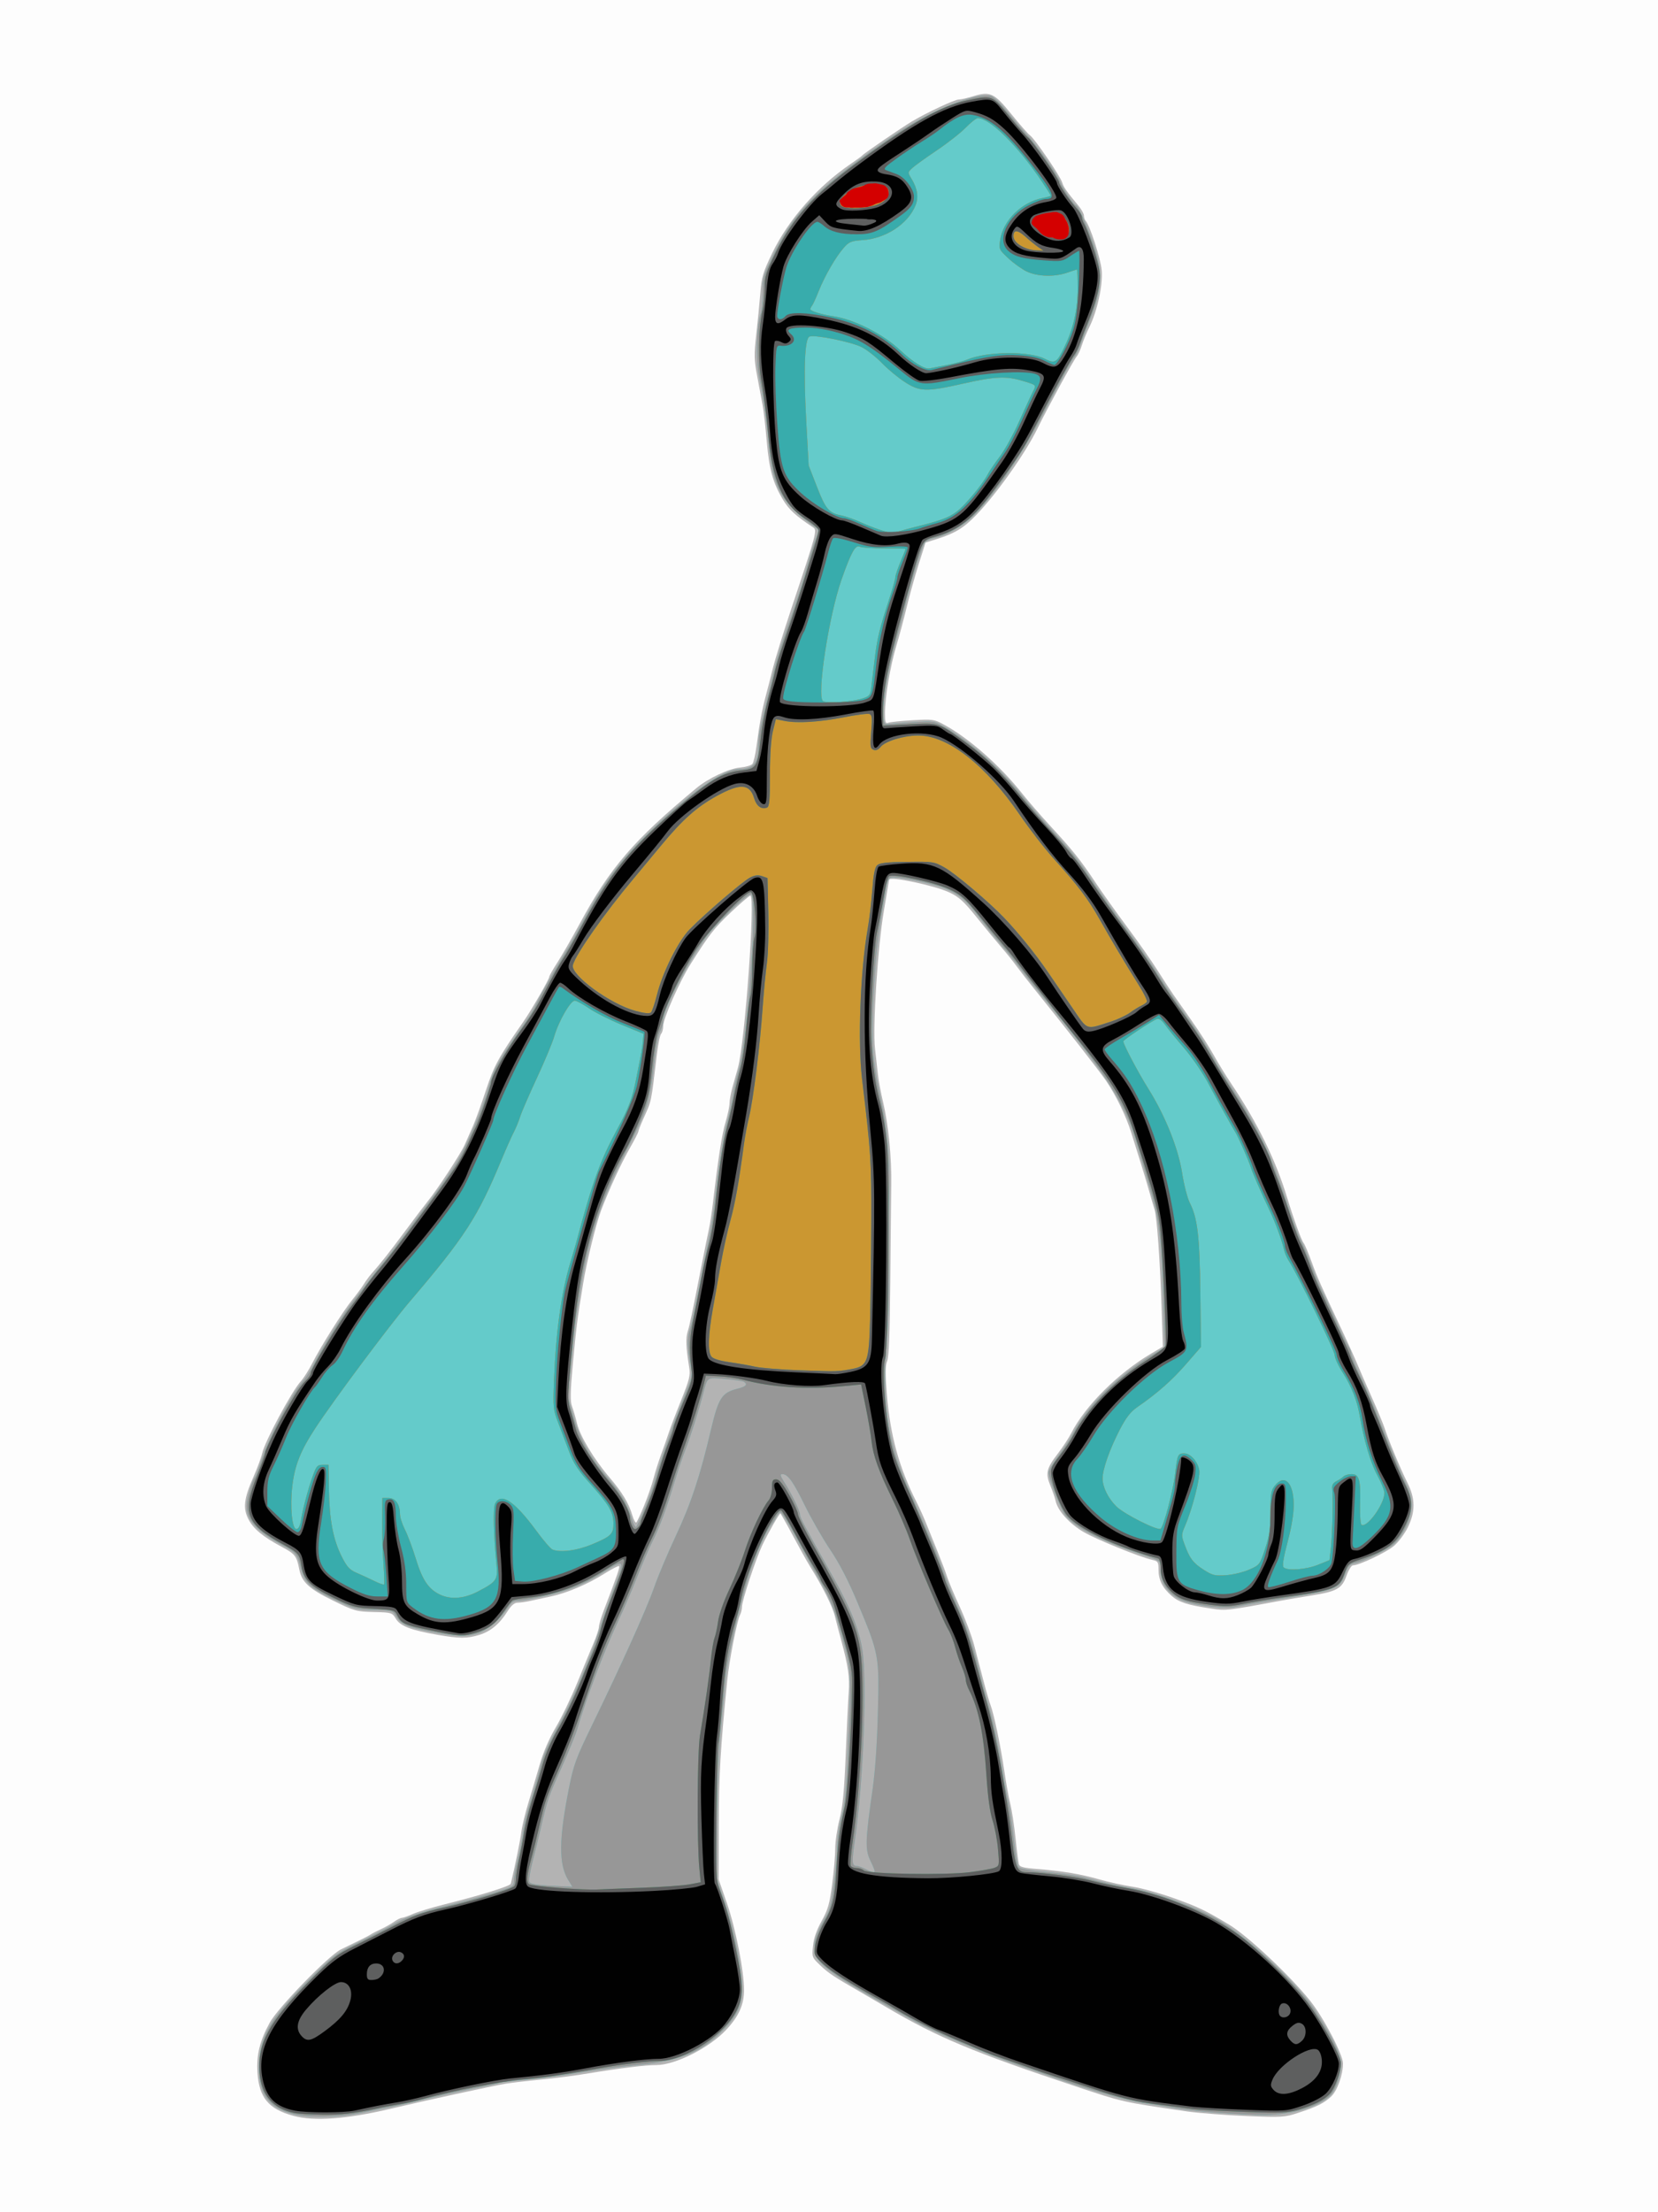
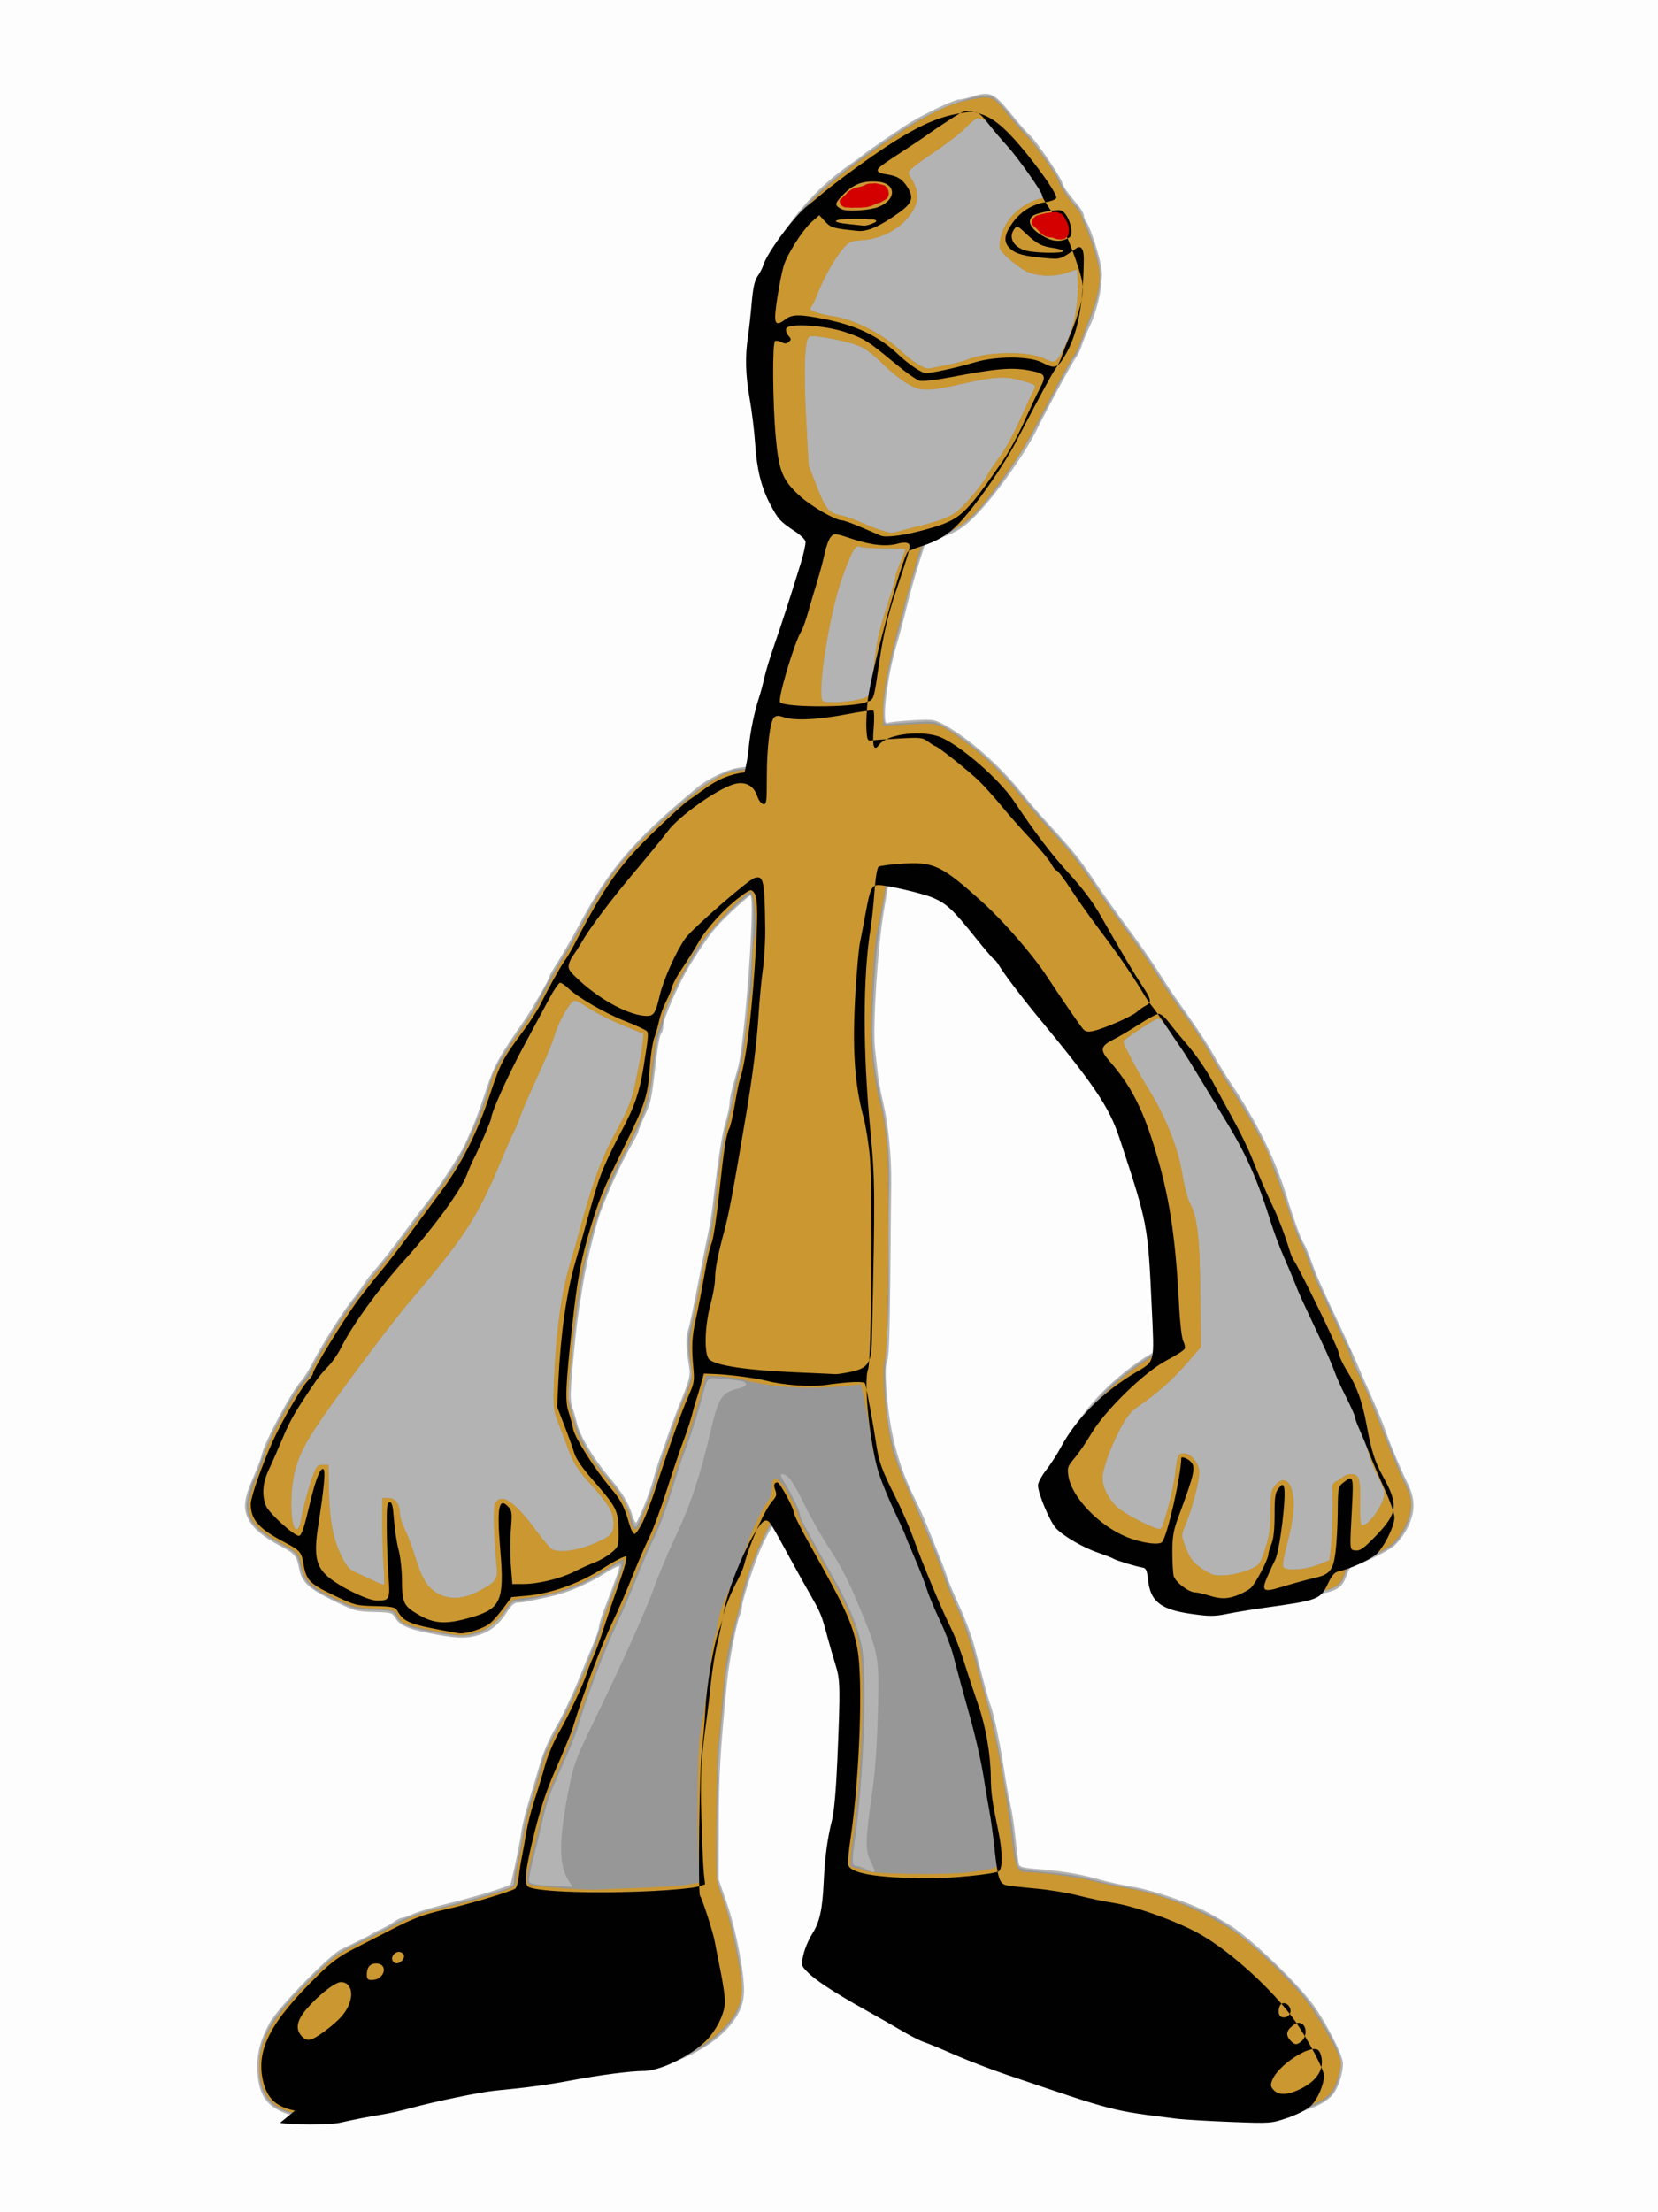
<svg xmlns="http://www.w3.org/2000/svg" viewBox="0 0 800 1067" version="1.0">
  <rect x="0" y="0" width="800" height="1067" fill="#333333" stroke="none" />
  <path d="M0 533.5V0h800v1067H0V533.5z" fill="#fdfdfd" />
  <path d="M141.56 1020.5c-12.04-3.3-16.56-8.8-17.34-20.94-.54-8.43 1.1-15.13 5.89-23.94 3.87-7.15 28.44-32.42 34.39-35.39 2.2-1.09 6.02-2.96 8.5-4.14 2.48-1.19 5.18-2.6 6-3.15.82-.54 3.08-1.7 5-2.57 1.92-.88 4.69-2.45 6.15-3.48 1.46-1.04 3.16-1.89 3.77-1.89.6 0 3.01-.85 5.34-1.88s9.19-3.11 15.24-4.62c17.17-4.28 31.69-8.8 31.97-9.95 2.13-8.91 4.61-21.12 5.1-25.05.34-2.75 1.86-9.05 3.38-14s3.98-13.25 5.48-18.44c1.72-5.98 4.57-12.57 7.78-18 2.79-4.71 7.46-14.41 10.37-21.56s6.44-15.7 7.83-19c1.4-3.3 2.55-6.82 2.57-7.83.01-1.01 1.08-4.61 2.38-8 6.62-17.34 7.82-20.82 7.34-21.3-.28-.29-3.5 1.37-7.14 3.67-7.9 4.99-17.99 9.29-25.56 10.9-3.02.65-7.42 1.6-9.76 2.12-2.35.52-5.27.94-6.5.94-1.55 0-3.08 1.33-4.96 4.31-3.8 6.01-8.12 9.59-13.6 11.25-5.91 1.79-9.57 1.77-20.18-.09-12.87-2.26-17.86-4.19-20-7.72-1.81-2.97-2.02-3.03-10.67-3.25-8.45-.22-9.3-.46-19.83-5.61-11.34-5.56-14.87-8.82-16.07-14.83-1.32-6.65-1.98-7.51-8.54-11.03-9.11-4.88-13.67-8.68-16.07-13.38-2.67-5.24-2.12-9.88 2.4-20.15 1.93-4.4 3.86-9.58 4.27-11.5 1.24-5.7 14.18-29.85 18.62-34.74 1.38-1.52 3.89-5.46 5.57-8.76 4.27-8.37 14.83-25.12 19.23-30.5 2.03-2.48 4.52-5.85 5.55-7.5s2.66-3.9 3.64-5c4.85-5.5 8.39-9.97 16.21-20.5 4.7-6.32 9.64-12.85 10.99-14.5 4.83-5.91 16.06-23.08 17.98-27.5 1.08-2.48 2.88-6.52 3.99-9s3.88-10.12 6.15-17c4.04-12.24 6.01-15.84 18.31-33.5 3.66-5.25 12.27-20.21 12.27-21.32 0-.48 1.83-3.7 4.07-7.16 2.23-3.46 7-11.74 10.59-18.4 14.62-27.08 26.06-40.38 56.34-65.48 5.73-4.75 15.54-9.39 20.97-9.91 2.75-.26 5.47-1.05 6.05-1.75s1.49-4.58 2.01-8.63c1.4-10.7 2.67-17.57 4.5-24.35.89-3.3 2.45-9.38 3.47-13.5s5-16.95 8.85-28.5c12.36-37.06 12.54-37.76 10.45-39.15-8.32-5.52-11.58-8.5-14.42-13.2-4.89-8.07-6.74-14.68-7.92-28.33-.58-6.77-1.47-14.57-1.98-17.32s-1.69-9.08-2.63-14.06c-1.49-7.95-1.55-10.4-.46-20 .69-6.02 1.57-14.99 1.97-19.94.64-8.02 1.27-10.14 5.81-19.54 7.77-16.08 21.82-32.026 37.86-42.945 2.73-1.861 5.19-3.658 5.47-3.995.82-1.005 19.15-13.56 24-16.442 7.3-4.339 20.65-10.577 22.65-10.589 1.02-.006 4.1-.702 6.85-1.546 8.25-2.535 10.22-1.62 18.5 8.621 4.01 4.967 8.06 9.572 8.99 10.233 2.3 1.634 14.57 19.59 15.52 22.703.72 2.348 2.04 4.231 8.03 11.465 1.35 1.635 2.46 3.675 2.46 4.555 0 .87.39 2.01.87 2.53 2.01 2.21 7.13 17.97 7.7 23.72.69 7.02-2.09 19.76-6.06 27.73-1.23 2.48-2.81 6.3-3.5 8.5s-1.84 4.68-2.56 5.5c-1.44 1.68-14.25 25.21-18.77 34.5-5.81 11.94-19.65 31.52-29.57 41.83-6.05 6.29-10.25 8.86-18.96 11.62l-5.58 1.76-3.29 10.4c-1.82 5.71-4.43 15.08-5.81 20.8-1.38 5.73-3.61 14.05-4.96 18.5-2.89 9.55-5.5 24.91-5.51 32.45 0 4.53.25 5.26 1.63 4.73.89-.34 6.18-.89 11.75-1.21 9.57-.55 10.38-.44 14.92 2.02 12.05 6.52 27.03 19.67 37.7 33.08 3.02 3.81 9.1 10.82 13.5 15.59 11.16 12.09 14.85 16.7 21.88 27.28 3.37 5.07 10.31 14.83 15.43 21.68 5.12 6.86 11.73 16.29 14.69 20.97s6.33 9.85 7.49 11.5 5.19 7.39 8.97 12.75 8.54 12.79 10.59 16.5 5.84 9.9 8.42 13.75c12.7 18.93 21.5 36.83 27.04 55 3.15 10.33 6.92 20.71 7.98 21.99.56.67 2.3 4.78 3.88 9.12 2.73 7.54 4.31 11.1 15.06 33.89 2.6 5.5 5.65 12.25 6.79 15s4.34 10.11 7.13 16.35c2.78 6.24 5.59 12.99 6.24 15 1.83 5.67 7.84 20.04 11.03 26.37 3.82 7.59 3.87 13.88.17 21.45-1.5 3.05-4.48 7.05-6.64 8.9-3.68 3.15-16.9 9.43-19.85 9.43-.73 0-2.13 2.25-3.1 4.99-2.21 6.23-4.61 7.58-16.96 9.55-5.08.82-11.49 1.9-14.24 2.41-26.89 4.98-26.88 4.97-34.02 3.9-11.51-1.72-15.64-3.05-19.2-6.17-4.41-3.88-6.28-7.64-6.28-12.61 0-3.58-.31-4.1-2.75-4.64-6.15-1.37-27.16-9.88-33.4-13.52-6.82-3.98-12.46-10.22-13.47-14.91-.3-1.38-1.44-4.69-2.54-7.37-2.49-6.06-1.97-8.31 3.57-15.53 2.37-3.08 5.29-7.53 6.49-9.9 6.65-13.06 22.48-28.83 38.4-38.25l5.79-3.43-.6-18.51c-.77-23.37-2.25-43.93-3.42-47.64-.5-1.58-1.66-5.57-2.59-8.87-.92-3.3-2.74-9.38-4.04-13.5s-3.34-10.65-4.54-14.5c-2.53-8.12-7.22-17.83-12.14-25.12-3.07-4.55-19.24-25.25-34.76-44.47-3.02-3.74-6.85-8.66-8.5-10.92-1.65-2.27-5.02-6.46-7.5-9.33s-7.81-9.34-11.86-14.37c-5.97-7.43-8.42-9.66-12.92-11.79-7.29-3.45-29.22-8.07-29.22-6.16 0 .19-1.14 6.95-2.53 15.02-2.96 17.24-5.47 56.28-4.27 66.45.44 3.68 1.06 9.17 1.38 12.19s1.45 9.1 2.5 13.5c2.59 10.87 4.16 26.75 3.95 40-.09 6.05-.3 26.98-.46 46.5-.21 24.97-.65 36.39-1.51 38.5-.94 2.32-.96 6.04-.09 16.5 1.63 19.5 5.83 34.76 14.1 51.15 1.58 3.12 3.73 7.86 4.78 10.52s3.47 8.65 5.39 13.33c1.91 4.68 4.05 10.3 4.74 12.5.7 2.2 3.45 8.74 6.12 14.53 2.67 5.8 5.8 14.12 6.95 18.5 1.15 4.39 3.15 12.02 4.44 16.97s2.83 10.28 3.44 11.85c1.65 4.28 4.9 19.82 6.63 31.65.85 5.78 2.15 12.98 2.91 16 .75 3.02 1.88 10.45 2.52 16.5.63 6.05 1.36 11.74 1.62 12.65.36 1.29 2.26 1.79 8.68 2.29 12.18.95 21.26 2.47 30.21 5.05 4.4 1.27 11.6 2.85 16 3.51 4.4.67 13.62 3.25 20.5 5.74 11.35 4.11 14.94 5.84 26 12.52 9.12 5.51 29.43 24.58 39.21 36.82 6.42 8.04 15.79 25.93 15.79 30.14 0 5.48-2.74 13.18-5.73 15.98-3.44 3.2-6.84 4.9-15.72 7.8-6.58 2.2-7.89 2.3-25 1.6-9.93-.4-22.77-1.4-28.55-2.2-31.63-4.6-30.83-4.4-54.5-12.3-48.86-16.27-66.07-23.46-90.5-37.82-5.22-3.07-11.14-6.53-13.15-7.68-12.3-7.06-15.11-8.93-18.91-12.54-4.19-3.98-4.22-4.07-3.65-9.57.38-3.73 1.75-7.66 4.16-11.96 3.02-5.4 3.82-8.2 5.07-17.66.81-6.18 1.48-13.97 1.49-17.31 0-3.33.93-9.66 2.06-14.06 1.57-6.13 2.27-13.49 3.01-31.5.52-12.92 1.17-26.36 1.43-29.86.53-7.05-.28-12.7-3.53-24.64-1.19-4.4-2.59-9.74-3.11-11.86-1.16-4.83-5.85-14.22-12.08-24.23-1.34-2.15-5.01-8.75-8.16-14.66-3.16-5.91-5.9-10.75-6.09-10.75-.58 0-5.78 9.1-8.69 15.2-3.2 6.72-9.85 26.85-9.85 29.85 0 1.14-.4 2.84-.9 3.77-1.47 2.76-5.23 21.94-6.2 31.64-3.31 33.12-4.03 45.49-4.08 69.54l-.05 26.5 3.99 11.5c4.25 12.27 8.3 32.95 8.24 42-.05 7-2.57 12.56-8.6 19.01-8.13 8.68-24.59 16.99-33.67 16.99-5.25 0-17.68 1.53-32.73 4-6.32 1.1-16.68 2.4-23 3s-13.98 1.5-17 2c-7.06 1.2-39.22 8.2-56 12.2-20.9 4.9-36.44 6-46.44 3.3zM310.87 726c1.68-4.12 3.71-9.98 4.49-13s2.42-8.2 3.65-11.5c1.22-3.3 2.88-8.02 3.69-10.5s3.51-9.57 6.01-15.77c3.88-9.63 4.45-11.89 3.86-15.5-1.6-9.9-1.78-14.1-.74-17.56 1.11-3.7 1.98-7.88 6.65-31.67 1.4-7.15 3-15.02 3.55-17.5s1.44-8.32 1.99-13c2.5-21.33 4.32-32.98 6.08-38.86 1.04-3.49 1.9-7.56 1.9-9.03s.69-5.13 1.54-8.14 1.98-7.05 2.51-8.97c3.42-12.42 8.5-83 5.98-83-.49 0-4.69 3.59-9.33 7.98-8.11 7.68-10.55 10.81-19.5 25.02-5.31 8.42-13.2 26.25-13.2 29.82 0 1.53-.45 3.23-.99 3.77-.55.55-1.48 5.03-2.07 9.95-2.91 24.26-2.41 21.87-6.59 31.24-1.29 2.9-2.35 5.61-2.35 6.02s-1.91 4.12-4.25 8.23c-4.15 7.31-9.75 19.43-13.6 29.47-2.52 6.55-7.02 24.78-8.77 35.5-2.89 17.66-3.31 20.95-4.92 38.27-1.3 14.05-1.4 18.44-.46 21 .65 1.77 1.75 5.56 2.45 8.41 1.46 6.03 8.23 17.26 15.56 25.82 6.16 7.19 9.38 12.51 11.07 18.28.69 2.36 1.58 3.93 1.99 3.5.4-.43 2.11-4.16 3.8-8.28z" fill="#b3b3b3" />
-   <path d="M141.49 1019.6c-11.53-2.8-16.49-9.4-16.48-22.05.01-14.74 4.97-23.64 23.41-42.02 12.78-12.74 13.37-13.18 26.08-19.46 7.15-3.54 14.12-7.16 15.5-8.04 4.26-2.74 13.04-5.81 24.5-8.57 6.05-1.46 16.06-4.2 22.25-6.09 11.05-3.38 11.25-3.49 11.25-6.42 0-1.64.85-6.24 1.88-10.22 1.04-3.98 2.17-9.82 2.51-12.98.35-3.17 1.91-9.69 3.49-14.5 1.57-4.81 3.63-11.9 4.57-15.75 1.8-7.32 3.37-10.89 10.48-23.79 4.78-8.68 14.15-30.72 17.31-40.71 2.36-7.45 5.97-17.67 9.46-26.82 3.53-9.22 2.95-9.88-4.49-5.17-8.39 5.32-12.68 7.45-19.84 9.87-7 2.35-19.7 5.12-23.54 5.12-1.93 0-3.23.9-4.69 3.25-3.33 5.35-10.35 11.34-14.76 12.59-5.74 1.62-10.32 1.46-22.09-.78-11.73-2.24-14.7-3.54-17.1-7.51-1.67-2.76-1.99-2.85-10.7-3.03-8.56-.19-9.5-.44-19.72-5.3-11.53-5.48-13.79-7.73-15.8-15.72-1.52-6.01-2.13-6.71-9.15-10.5-11.95-6.45-16.82-11.89-16.82-18.78 0-2.87 2.63-11.84 4.02-13.72.41-.55 1.88-4.43 3.28-8.62 3.72-11.18 14.34-31.36 19.67-37.38 1.46-1.65 4.03-5.7 5.71-9 4.27-8.36 14.53-24.64 19.59-31.05 2.33-2.95 5.81-7.45 7.73-10.01 1.92-2.55 4.73-6.06 6.23-7.79s6.55-8.33 11.23-14.65c4.67-6.32 11.17-15.1 14.44-19.5s7.69-10.92 9.83-14.5c4.57-7.68 12.43-26.02 14.77-34.5 2.84-10.28 4.56-13.39 18.12-32.68 1.98-2.81 4.11-6.28 4.74-7.72 1.48-3.36 7.91-14.94 12.55-22.6 5.57-9.19 5.68-9.39 10.97-19.25 9.6-17.87 17.49-28.39 31.65-42.13 19.32-18.76 35.43-30.05 42.97-30.12 7.29-.06 9.48-2.88 9.49-12.24.01-3.95.61-7.09 3.98-20.76 1.16-4.68 2.92-11.88 3.92-16s3.5-12.22 5.56-18c5.17-14.55 8.32-24.29 10.49-32.5 1.02-3.85 2.65-8.99 3.63-11.42 1.74-4.3 1.73-4.46-.14-5.77-16.18-11.27-20.58-19.12-22.43-40.04-1.08-12.16-2.08-19.08-4.72-32.71-1.61-8.33-1.19-25.04.77-30.19.52-1.38.95-5.97.95-10.21 0-7.3.29-8.31 5.37-18.72 10.35-21.2 22.54-33.159 58.94-57.836 16.68-11.309 38.69-20.107 45.76-18.285 1.33.345 4.68 3.447 7.43 6.893s7.3 8.787 10.11 11.869c5.18 5.67 14.45 18.827 15.74 22.321 1.04 2.82 6.87 11.598 7.71 11.598.96 0 4.34 7.3 7.96 17.21 5.27 14.45 4.99 23.16-1.23 38.29-1.13 2.75-2.93 7.48-4.01 10.5-1.07 3.02-2.54 6.18-3.27 7-1.35 1.55-2.38 3.42-16.97 30.94-8.89 16.78-21.48 35.08-30.9 44.92-5.2 5.43-14.14 10.58-20.42 11.76-1.85.34-3.76 1.52-4.39 2.71-1.39 2.58-7.11 21.21-8.81 28.67-.69 3.02-2.74 10.9-4.56 17.5-3.98 14.43-6.72 30.36-6.28 36.51.27 3.82.62 4.45 2.32 4.24 1.1-.14 6.57-.54 12.16-.9 9.89-.62 10.3-.56 15 2.17 12.77 7.43 26.19 19.26 36.84 32.48 3.3 4.1 9.38 11.12 13.5 15.6 10.7 11.63 14.45 16.32 21.38 26.75 3.37 5.07 10.3 14.83 15.4 21.68 5.11 6.86 11.72 16.29 14.69 20.97s6.35 9.85 7.52 11.5 5.15 7.28 8.86 12.5c3.7 5.22 8.48 12.65 10.6 16.5 2.13 3.85 6.66 11.28 10.07 16.5 13.68 20.98 19.28 32.97 28.01 60 1.51 4.68 3.83 10.66 5.16 13.31 1.32 2.65 3.76 8.47 5.41 12.95s3.86 9.74 4.91 11.69c1.06 1.95 4 8.26 6.55 14.01 2.54 5.76 5.26 11.37 6.03 12.48.78 1.1 1.41 2.73 1.41 3.61s1.95 5.61 4.32 10.52c2.38 4.91 6.27 13.88 8.63 19.93 2.37 6.05 5.2 13.02 6.3 15.5 1.11 2.48 2.57 6.08 3.27 8 .69 1.92 2.43 5.82 3.87 8.65 3.54 6.98 3.51 13.63-.09 20.99-1.49 3.04-4.08 6.68-5.75 8.1-3.37 2.86-14.43 8.22-18.92 9.18-2.26.48-3.22 1.54-4.5 4.99-2.87 7.72-2.92 7.74-39.63 13.65-4.95.8-10.8 1.89-13 2.42-4.64 1.12-18.71-.39-25-2.68-7.32-2.67-11.5-8.22-11.5-15.27 0-4.47.64-4-10.5-7.74-18.45-6.2-30.98-12.7-35.37-18.34-2.4-3.09-8.13-17.79-8.13-20.85 0-.92 2.17-4.58 4.81-8.13 2.65-3.56 5.77-8.34 6.93-10.62 6.8-13.31 21.72-28.01 38.74-38.18l5.58-3.33-.59-18.67c-1.11-34.77-2-42.69-6.54-57.91-2.26-7.57-5.21-17.58-6.56-22.26-5.15-17.8-14.1-32.09-39.87-63.6-9.05-11.06-14.16-17.49-17-21.39-1.65-2.26-5.38-6.87-8.29-10.23-2.91-3.37-7.77-9.41-10.79-13.43-6.2-8.23-9.69-11.13-16.92-14.03-6.02-2.42-23.58-5.89-25.7-5.07-.83.32-1.77 2.08-2.09 3.91-3.82 22.02-4.82 29.71-5.71 43.8-1.91 30.16-1.47 38.75 3.07 59.54 2.91 13.32 4.35 28.48 4.01 42-.4 15.71-.43 22.55-.2 43 .11 9.35-.32 22.85-.94 30-2.54 29.02.16 49.43 9.22 69.83 11.95 26.93 15.32 34.89 17.81 42.17 1.51 4.4 4.87 12.63 7.47 18.28 4.35 9.47 7.52 19.31 11.18 34.72.79 3.3 2.29 8.7 3.33 12 2.01 6.34 5.09 20.99 7.05 33.5.65 4.12 1.76 9.98 2.48 13s1.89 11.05 2.61 17.83 1.78 12.93 2.36 13.67c.69.89 5.42 1.74 13.73 2.47 6.98.61 15.08 1.76 18 2.57 7.3 2 16 3.95 24.32 5.46 10.46 1.9 30.89 9.45 39.98 14.78 14.63 8.58 38.08 30.37 46.71 43.41 8.49 12.83 12.81 21.66 12.81 26.16 0 5.05-2.27 12.15-4.78 14.95-4.95 5.5-18.61 9.7-31.37 9.7-13.17 0-37.06-1.8-45.35-3.5-3.85-.7-9.48-1.6-12.5-2-7.99-.9-31.03-7.5-47.5-13.6-1.65-.6-8.62-3.01-15.5-5.37-13.97-4.8-39.76-15.69-47.68-20.13-2.85-1.59-10.73-6.01-17.5-9.81-15.46-8.66-24.77-14.76-28.73-18.81-4.77-4.87-4.13-11.37 2.11-21.79 2.12-3.53 3.04-7.06 4.25-16.3.85-6.49 1.56-14.81 1.57-18.49.01-3.69.95-10.08 2.09-14.2 1.64-5.92 2.29-12.66 3.11-32 1.63-38.44 1.64-38.37-3.13-55.49-3.38-12.11-5.32-17-10.12-25.5-3.27-5.78-8.76-15.79-12.21-22.25-3.44-6.46-6.71-11.6-7.26-11.42-.55.17-1.47 1.25-2.04 2.38-.57 1.14-1.59 2.73-2.27 3.55-2.29 2.76-7.88 15.18-10.46 23.23-4.7 14.68-10.8 41.37-11.72 51.24-.5 5.37-1.61 17.41-2.47 26.76-.91 10.03-1.57 27.86-1.6 43.5l-.05 26.5 3.91 11.5c4.53 13.3 8.21 31.8 8.18 41.07-.03 8.44-2.42 13.55-9.71 20.75-10.33 10.23-20.77 14.32-41.27 16.2-6.88.63-18.8 2.21-26.5 3.5-7.7 1.28-19.61 2.88-26.46 3.48s-12.77 1.3-13.15 1.6c-.39.2-6.25 1.5-13.04 2.8s-16.85 3.6-22.35 4.9c-5.5 1.4-12.7 3.1-16 3.7s-10.05 2-15 3c-10.28 2.2-25.41 2.5-33.01.6zm132.67-112.85c-4.66-7.59-4.55-19.76.42-44.61 2.21-11.05 3.38-14.2 11.06-30 14.42-29.64 26.36-56.13 30.03-66.64 1.93-5.5 6.6-16.59 10.38-24.64 7.32-15.58 11.74-28.91 16.94-51.08 3.63-15.48 5.28-18.06 12.67-19.93 4.32-1.08 5.32-2.13 3.26-3.4-.59-.36-4.69-.97-9.11-1.35-8.98-.77-8.36-1.2-10.61 7.4-2.13 8.14-5.95 20.19-8.41 26.5-1.39 3.58-3.75 10.55-5.25 15.5-4.1 13.56-7.2 21.92-10.64 28.8-1.71 3.41-5.14 11.36-7.62 17.67s-6.7 16.09-9.38 21.74c-6.27 13.24-15.18 36.82-19.37 51.29-.71 2.48-4.12 10.8-7.57 18.5-6.49 14.5-6.9 15.69-9.96 29-1.01 4.4-2.81 11.74-4 16.31s-1.93 8.94-1.63 9.7c.5 1.32 3.47 1.73 16.46 2.3l4.33.19-2-3.25zM422 902.32c0-.38-.96-2.67-2.14-5.1-2.47-5.12-2.31-10.03 1.1-33.72 1.31-9.07 2.23-22.28 2.62-37.5.7-27.56.61-28.04-9.8-53-4.37-10.47-8.64-18.75-13.17-25.5-3.68-5.5-9.19-15.1-12.24-21.34-5.69-11.62-8.23-15.16-10.88-15.16-1.2 0-1.02.78.86 3.76 3.64 5.77 7.65 14 7.65 15.7 0 1.48 1.79 4.86 16.43 30.97 7.93 14.15 12.07 24.51 13.62 34.07 2.45 15.13.54 64.24-3.59 92.3-1.53 10.46-1.39 12.2.98 12.2.73 0 2.62.67 4.2 1.49 3.14 1.64 4.36 1.87 4.36.83zm-110.59-175.5c1.97-4.77 4.21-11.07 4.98-14 .76-2.93 2.36-8.02 3.55-11.32s2.98-8.48 3.98-11.5 3.74-10.22 6.09-16c4.18-10.25 4.25-10.63 3.13-16.06-1.36-6.64-1.46-12.58-.27-16.54 1.27-4.24 2.96-12.38 10.16-48.9.54-2.75 1.45-9.05 2.01-14 2.03-17.67 3.99-30.11 5.9-37.5 1.06-4.12 2.37-10.2 2.91-13.5s1.72-8.48 2.61-11.5c4.43-14.98 9.2-83.6 5.89-84.71-1.67-.57-18.51 15.8-22.58 21.95-10.97 16.57-19.76 33.93-19.78 39.05 0 1.22-.69 3.52-1.52 5.12-.84 1.6-1.96 7-2.5 12-2.38 22.09-3.35 25.29-13.93 45.91-11.78 22.97-17.92 41.25-21.67 64.5-3 18.65-3.28 20.81-4.85 37.31l-1.58 16.64 2.89 9.97c3.06 10.57 8.02 19.39 16.17 28.76 6.21 7.14 9.71 13 11.54 19.29.89 3.07 1.97 5.09 2.45 4.59.46-.48 2.46-4.79 4.42-9.56z" fill="#64cbca" />
  <path d="M141.49 1019.6c-11.53-2.8-16.49-9.4-16.48-22.05.01-14.74 4.97-23.64 23.41-42.02 12.78-12.74 13.37-13.18 26.08-19.46 7.15-3.54 14.12-7.16 15.5-8.04 4.26-2.74 13.04-5.81 24.5-8.57 6.05-1.46 16.06-4.2 22.25-6.09 11.05-3.38 11.25-3.49 11.25-6.42 0-1.64.85-6.24 1.88-10.22 1.04-3.98 2.17-9.82 2.51-12.98.35-3.17 1.91-9.69 3.49-14.5 1.57-4.81 3.63-11.9 4.57-15.75 1.8-7.32 3.37-10.89 10.48-23.79 4.78-8.68 14.15-30.72 17.31-40.71 2.36-7.45 5.97-17.67 9.46-26.82 3.53-9.22 2.95-9.88-4.49-5.17-8.39 5.32-12.68 7.45-19.84 9.87-7 2.35-19.7 5.12-23.54 5.12-1.93 0-3.23.9-4.69 3.25-3.33 5.35-10.35 11.34-14.76 12.59-5.74 1.62-10.32 1.46-22.09-.78-11.73-2.24-14.7-3.54-17.1-7.51-1.67-2.76-1.99-2.85-10.7-3.03-8.56-.19-9.5-.44-19.72-5.3-11.53-5.48-13.79-7.73-15.8-15.72-1.52-6.01-2.13-6.71-9.15-10.5-11.95-6.45-16.82-11.89-16.82-18.78 0-2.87 2.63-11.84 4.02-13.72.41-.55 1.88-4.43 3.28-8.62 3.72-11.18 14.34-31.36 19.67-37.38 1.46-1.65 4.03-5.7 5.71-9 4.27-8.36 14.53-24.64 19.59-31.05 2.33-2.95 5.81-7.45 7.73-10.01 1.92-2.55 4.73-6.06 6.23-7.79s6.55-8.33 11.23-14.65c4.67-6.32 11.17-15.1 14.44-19.5s7.69-10.92 9.83-14.5c4.57-7.68 12.43-26.02 14.77-34.5 2.84-10.28 4.56-13.39 18.12-32.68 1.98-2.81 4.11-6.28 4.74-7.72 1.48-3.36 7.91-14.94 12.55-22.6 5.57-9.19 5.68-9.39 10.97-19.25 9.6-17.87 17.49-28.39 31.65-42.13 19.32-18.76 35.43-30.05 42.97-30.12 7.29-.06 9.48-2.88 9.49-12.24.01-3.95.61-7.09 3.98-20.76 1.16-4.68 2.92-11.88 3.92-16s3.5-12.22 5.56-18c5.17-14.55 8.32-24.29 10.49-32.5 1.02-3.85 2.65-8.99 3.63-11.42 1.74-4.3 1.73-4.46-.14-5.77-16.18-11.27-20.58-19.12-22.43-40.04-1.08-12.16-2.08-19.08-4.72-32.71-1.61-8.33-1.19-25.04.77-30.19.52-1.38.95-5.97.95-10.21 0-7.3.29-8.31 5.37-18.72 10.35-21.2 22.54-33.159 58.94-57.836 16.68-11.309 38.69-20.107 45.76-18.285 1.33.345 4.68 3.447 7.43 6.893s7.3 8.787 10.11 11.869c5.18 5.67 14.45 18.827 15.74 22.321 1.04 2.82 6.87 11.598 7.71 11.598.96 0 4.34 7.3 7.96 17.21 5.27 14.45 4.99 23.16-1.23 38.29-1.13 2.75-2.93 7.48-4.01 10.5-1.07 3.02-2.54 6.18-3.27 7-1.35 1.55-2.38 3.42-16.97 30.94-8.89 16.78-21.48 35.08-30.9 44.92-5.2 5.43-14.14 10.58-20.42 11.76-1.85.34-3.76 1.52-4.39 2.71-1.39 2.58-7.11 21.21-8.81 28.67-.69 3.02-2.74 10.9-4.56 17.5-3.98 14.43-6.72 30.36-6.28 36.51.27 3.82.62 4.45 2.32 4.24 1.1-.14 6.57-.54 12.16-.9 9.89-.62 10.3-.56 15 2.17 12.77 7.43 26.19 19.26 36.84 32.48 3.3 4.1 9.38 11.12 13.5 15.6 10.7 11.63 14.45 16.32 21.38 26.75 3.37 5.07 10.3 14.83 15.4 21.68 5.11 6.86 11.72 16.29 14.69 20.97s6.35 9.85 7.52 11.5 5.15 7.28 8.86 12.5c3.7 5.22 8.48 12.65 10.6 16.5 2.13 3.85 6.66 11.28 10.07 16.5 13.68 20.98 19.28 32.97 28.01 60 1.51 4.68 3.83 10.66 5.16 13.31 1.32 2.65 3.76 8.47 5.41 12.95s3.86 9.74 4.91 11.69c1.06 1.95 4 8.26 6.55 14.01 2.54 5.76 5.26 11.37 6.03 12.48.78 1.1 1.41 2.73 1.41 3.61s1.95 5.61 4.32 10.52c2.38 4.91 6.27 13.88 8.63 19.93 2.37 6.05 5.2 13.02 6.3 15.5 1.11 2.48 2.57 6.08 3.27 8 .69 1.92 2.43 5.82 3.87 8.65 3.54 6.98 3.51 13.63-.09 20.99-1.49 3.04-4.08 6.68-5.75 8.1-3.37 2.86-14.43 8.22-18.92 9.18-2.26.48-3.22 1.54-4.5 4.99-2.87 7.72-2.92 7.74-39.63 13.65-4.95.8-10.8 1.89-13 2.42-4.64 1.12-18.71-.39-25-2.68-7.32-2.67-11.5-8.22-11.5-15.27 0-4.47.64-4-10.5-7.74-18.45-6.2-30.98-12.7-35.37-18.34-2.4-3.09-8.13-17.79-8.13-20.85 0-.92 2.17-4.58 4.81-8.13 2.65-3.56 5.77-8.34 6.93-10.62 6.8-13.31 21.72-28.01 38.74-38.18l5.58-3.33-.59-18.67c-1.11-34.77-2-42.69-6.54-57.91-2.26-7.57-5.21-17.58-6.56-22.26-5.15-17.8-14.1-32.09-39.87-63.6-9.05-11.06-14.16-17.49-17-21.39-1.65-2.26-5.38-6.87-8.29-10.23-2.91-3.37-7.77-9.41-10.79-13.43-6.2-8.23-9.69-11.13-16.92-14.03-6.02-2.42-23.58-5.89-25.7-5.07-.83.32-1.77 2.08-2.09 3.91-3.82 22.02-4.82 29.71-5.71 43.8-1.91 30.16-1.47 38.75 3.07 59.54 2.91 13.32 4.35 28.48 4.01 42-.4 15.71-.43 22.55-.2 43 .11 9.35-.32 22.85-.94 30-2.54 29.02.16 49.43 9.22 69.83 11.95 26.93 15.32 34.89 17.81 42.17 1.51 4.4 4.87 12.63 7.47 18.28 4.35 9.47 7.52 19.31 11.18 34.72.79 3.3 2.29 8.7 3.33 12 2.01 6.34 5.09 20.99 7.05 33.5.65 4.12 1.76 9.98 2.48 13s1.89 11.05 2.61 17.83 1.78 12.93 2.36 13.67c.69.89 5.42 1.74 13.73 2.47 6.98.61 15.08 1.76 18 2.57 7.3 2 16 3.95 24.32 5.46 10.46 1.9 30.89 9.45 39.98 14.78 14.63 8.58 38.08 30.37 46.71 43.41 8.49 12.83 12.81 21.66 12.81 26.16 0 5.05-2.27 12.15-4.78 14.95-4.95 5.5-18.61 9.7-31.37 9.7-13.17 0-37.06-1.8-45.35-3.5-3.85-.7-9.48-1.6-12.5-2-7.99-.9-31.03-7.5-47.5-13.6-1.65-.6-8.62-3.01-15.5-5.37-13.97-4.8-39.76-15.69-47.68-20.13-2.85-1.59-10.73-6.01-17.5-9.81-15.46-8.66-24.77-14.76-28.73-18.81-4.77-4.87-4.13-11.37 2.11-21.79 2.12-3.53 3.04-7.06 4.25-16.3.85-6.49 1.56-14.81 1.57-18.49.01-3.69.95-10.08 2.09-14.2 1.64-5.92 2.29-12.66 3.11-32 1.63-38.44 1.64-38.37-3.13-55.49-3.38-12.11-5.32-17-10.12-25.5-3.27-5.78-8.76-15.79-12.21-22.25-3.44-6.46-6.71-11.6-7.26-11.42-.55.17-1.47 1.25-2.04 2.38-.57 1.14-1.59 2.73-2.27 3.55-2.29 2.76-7.88 15.18-10.46 23.23-4.7 14.68-10.8 41.37-11.72 51.24-.5 5.37-1.61 17.41-2.47 26.76-.91 10.03-1.57 27.86-1.6 43.5l-.05 26.5 3.91 11.5c4.53 13.3 8.21 31.8 8.18 41.07-.03 8.44-2.42 13.55-9.71 20.75-10.33 10.23-20.77 14.32-41.27 16.2-6.88.63-18.8 2.21-26.5 3.5-7.7 1.28-19.61 2.88-26.46 3.48s-12.77 1.3-13.15 1.6c-.39.2-6.25 1.5-13.04 2.8s-16.85 3.6-22.35 4.9c-5.5 1.4-12.7 3.1-16 3.7s-10.05 2-15 3c-10.28 2.2-25.41 2.5-33.01.6zm132.67-112.85c-4.66-7.59-4.55-19.76.42-44.61 2.21-11.05 3.38-14.2 11.06-30 14.42-29.64 26.36-56.13 30.03-66.64 1.93-5.5 6.6-16.59 10.38-24.64 7.32-15.58 11.74-28.91 16.94-51.08 3.63-15.48 5.28-18.06 12.67-19.93 4.32-1.08 5.32-2.13 3.26-3.4-.59-.36-4.69-.97-9.11-1.35-8.98-.77-8.36-1.2-10.61 7.4-2.13 8.14-5.95 20.19-8.41 26.5-1.39 3.58-3.75 10.55-5.25 15.5-4.1 13.56-7.2 21.92-10.64 28.8-1.71 3.41-5.14 11.36-7.62 17.67s-6.7 16.09-9.38 21.74c-6.27 13.24-15.18 36.82-19.37 51.29-.71 2.48-4.12 10.8-7.57 18.5-6.49 14.5-6.9 15.69-9.96 29-1.01 4.4-2.81 11.74-4 16.31s-1.93 8.94-1.63 9.7c.5 1.32 3.47 1.73 16.46 2.3l4.33.19-2-3.25zM422 902.32c0-.38-.96-2.67-2.14-5.1-2.47-5.12-2.31-10.03 1.1-33.72 1.31-9.07 2.23-22.28 2.62-37.5.7-27.56.61-28.04-9.8-53-4.37-10.47-8.64-18.75-13.17-25.5-3.68-5.5-9.19-15.1-12.24-21.34-5.69-11.62-8.23-15.16-10.88-15.16-1.2 0-1.02.78.86 3.76 3.64 5.77 7.65 14 7.65 15.7 0 1.48 1.79 4.86 16.43 30.97 7.93 14.15 12.07 24.51 13.62 34.07 2.45 15.13.54 64.24-3.59 92.3-1.53 10.46-1.39 12.2.98 12.2.73 0 2.62.67 4.2 1.49 3.14 1.64 4.36 1.87 4.36.83zM230.67 767.58c8.92-4.67 9.6-5.65 8.9-12.81-1.45-15.06-1.71-27.63-.62-29.68 2.86-5.35 9.24-1.12 19.69 13.05 3.5 4.76 7.07 8.92 7.94 9.25 3.99 1.53 11.81.5 19.03-2.5 9.19-3.83 10.39-4.98 10.39-10.01 0-5.47-2.04-8.98-11-18.99-6.21-6.92-8.26-10.06-10.47-16-1.51-4.06-3.87-10.29-5.24-13.83-2.37-6.08-2.47-7.2-1.97-20.5.87-22.83 3.55-42.26 7.72-56.06 1.17-3.85 2.36-7.9 2.66-9 8.23-30.74 11.78-40.55 20.46-56.5 5.13-9.41 7.05-14.56 8.77-23.5.64-3.3 1.57-8.02 2.08-10.5.5-2.48 1.04-6.06 1.2-7.96l.29-3.45-10.5-4.31c-5.78-2.38-12.85-5.93-15.73-7.91-2.88-1.97-5.97-3.65-6.87-3.73-2.07-.18-7.82 9.79-10.02 17.36-.88 3.02-4.64 12.02-8.36 20-3.71 7.98-7.32 16.3-8.01 18.5s-2.08 5.58-3.08 7.5c-1.01 1.92-3.71 8-6 13.5-11.5 27.66-17.64 37.12-44.42 68.5-9.54 11.18-36.65 47.52-45.31 60.75-7.24 11.05-10 18-11.18 28.17-1.15 9.77-.1 20.58 1.98 20.58.97 0 1.73-1.4 2.16-4 .93-5.7 3.43-15.09 5.72-21.5 1.75-4.91 2.27-5.5 4.79-5.5h2.83l.2 12.06c.23 14.48 2.08 24.08 6.19 32.22 2.54 5.03 3.77 6.36 7.32 7.89 2.35 1 6.19 2.79 8.55 3.95 2.35 1.17 4.42 1.85 4.6 1.5.18-.34.03-4.67-.33-9.62-.37-4.95-.63-14.18-.6-20.5l.07-11.5h2.97c3.35 0 5.49 3.03 5.52 7.78 0 1.53 1.09 4.91 2.4 7.5 1.31 2.6 3.63 8.77 5.15 13.72 3.23 10.58 6.2 15 11.84 17.65 5.24 2.45 11.68 1.9 18.29-1.57zm372-10.49c5.11-2.24 5.21-2.36 7.75-10.04 2.08-6.27 2.58-9.7 2.58-17.77 0-8.61.29-10.38 2.07-12.65 4.7-5.96 9.1-1.59 9.15 9.08.02 4.43-1.01 10.69-2.94 18-2.05 7.76-2.64 11.53-1.92 12.25 1.78 1.78 10.84 1.1 16.64-1.25l5.5-2.22.67-6c.72-6.5 1.13-24.48.63-28.44-.21-1.74.37-2.79 2.03-3.63 1.29-.66 2.84-1.69 3.45-2.3.62-.62 2.37-1.12 3.9-1.12 3.64 0 4.39 2.7 4.08 14.7-.13 5.06.17 9.45.67 9.75 2.66 1.65 11.07-10.01 11.07-15.35 0-1.25-1.52-5.05-3.38-8.44-3.23-5.88-6.44-16.7-8.52-28.72-1.3-7.52-3.99-14.3-8.41-21.21-2.03-3.17-3.69-6.86-3.69-8.19 0-2.19-18.18-39.47-22.21-45.54-.91-1.38-1.95-3.85-2.3-5.5-.91-4.18-4.19-13.06-7.03-19-4.13-8.66-8.16-17.91-8.94-20.5-.89-3-6.13-14.88-7.49-17-1.34-2.08-7.85-13.82-13.35-24.09-2.54-4.72-7.67-12.15-11.42-16.5s-7.86-9.4-9.15-11.22c-1.5-2.14-2.87-3.11-3.85-2.74-2.75 1.06-16.23 10.04-16.24 10.82-.03 1.44 7.12 14.97 12.11 22.94 8.09 12.91 14.4 28.64 16.26 40.58.89 5.66 2.54 12.12 3.69 14.36 3.75 7.35 4.76 15.96 5.1 43.42l.32 26.06-7.16 8.25c-6.87 7.9-13.85 14.06-23.48 20.71-3.39 2.35-5.47 5.01-8.58 11-4.83 9.31-8.28 19.09-8.28 23.48 0 4.13 2.62 9.48 6.59 13.45 3.75 3.75 20.25 12.04 21.49 10.8 1.56-1.56 6.05-18.74 6.95-26.6 1.04-9.06 1.33-9.72 4.35-9.72 3.05 0 6.57 3.94 7.25 8.11.57 3.53-3.21 18.4-6.83 26.85-1.82 4.25-1.83 4.68-.23 9 2.49 6.77 4.08 8.86 9.24 12.18 4.16 2.67 5.36 2.96 10.69 2.61 3.3-.21 8.33-1.41 11.17-2.66zm-291.26-30.27c1.97-4.77 4.21-11.07 4.98-14 .76-2.93 2.36-8.02 3.55-11.32s2.98-8.48 3.98-11.5 3.74-10.22 6.09-16c4.18-10.25 4.25-10.63 3.13-16.06-1.36-6.64-1.46-12.58-.27-16.54 1.27-4.24 2.96-12.38 10.16-48.9.54-2.75 1.45-9.05 2.01-14 2.03-17.67 3.99-30.11 5.9-37.5 1.06-4.12 2.37-10.2 2.91-13.5s1.72-8.48 2.61-11.5c4.43-14.98 9.2-83.6 5.89-84.71-1.67-.57-18.51 15.8-22.58 21.95-10.97 16.57-19.76 33.93-19.78 39.05 0 1.22-.69 3.52-1.52 5.12-.84 1.6-1.96 7-2.5 12-2.38 22.09-3.35 25.29-13.93 45.91-11.78 22.97-17.92 41.25-21.67 64.5-3 18.65-3.28 20.81-4.85 37.31l-1.58 16.64 2.89 9.97c3.06 10.57 8.02 19.39 16.17 28.76 6.21 7.14 9.71 13 11.54 19.29.89 3.07 1.97 5.09 2.45 4.59.46-.48 2.46-4.79 4.42-9.56zm104.8-389.93c3.34-1.08 3.76-1.61 4.2-5.3.27-2.25 1-8.37 1.62-13.59 1.18-9.95 2.35-14.8 7.09-29.27 1.59-4.83 2.88-9.45 2.88-10.28s1.12-4.18 2.5-7.45 2.5-6.07 2.5-6.24c0-.16-4.61-.29-10.25-.28s-11.01-.35-11.94-.81c-2.06-1.02-4.13 2.7-8.72 15.73-6.18 17.52-12.15 56.59-8.98 58.76 1.71 1.18 14.06.35 19.1-1.27zm18.22-80.8c1.69-.51 5.09-1.42 7.57-2.03 11.58-2.86 15.61-4.34 19.4-7.12 4.14-3.05 12.54-13.1 15.24-18.26.82-1.55 3.43-5.38 5.8-8.5s6.62-10.86 9.44-17.18c2.83-6.32 5.78-12.73 6.57-14.23 1.65-3.15 1.75-3.06-5.38-5.16-7.72-2.29-13.11-2.02-28.23 1.39-18.03 4.07-21.03 3.98-28.43-.85-3.25-2.12-8.16-6.2-10.91-9.07s-7.13-6.31-9.73-7.65c-4.83-2.5-22.58-6.1-25.16-5.11-2.34.9-2.95 15.59-1.64 39.89l1.21 22.29 4 10.29c4.21 10.83 5.79 12.67 11.87 13.85 1.9.36 5.93 1.77 8.95 3.13 6.19 2.78 12.79 5.06 14.93 5.16.78.04 2.81-.34 4.5-.84zM457 176.03c3.58-.68 7.91-1.84 9.63-2.56 9.5-4.01 30.01-4.23 37.51-.4 4.83 2.47 5.73 1.95 9.34-5.44 4.38-8.95 6.52-18.27 6.52-28.38 0-5.09-.17-9.25-.37-9.25-.21 0-2.29.68-4.63 1.5-6.1 2.15-14.5 1.92-19.59-.55-2.33-1.12-6.31-3.98-8.86-6.35-4.47-4.16-4.6-4.45-3.98-8.7 1.39-9.61 10.4-18.491 20.74-20.429 2.03-.382 3.69-.893 3.69-1.137s-1.88-3.232-4.18-6.639C491.01 70.192 477.65 57 471.75 57c-.73 0-3.34 2.057-5.79 4.572-2.45 2.514-8.76 7.461-14.01 10.993-5.26 3.532-10.56 7.358-11.79 8.501-2.23 2.079-2.23 2.082-.3 5.257 2.87 4.734 3.47 8.958 1.82 12.896-3.71 8.891-14.35 15.831-25.43 16.591-5.57.38-6.56.78-9.17 3.75-3.87 4.41-9.14 13.54-12.09 20.94-1.31 3.3-2.75 6.43-3.19 6.95s-.8 1.28-.8 1.67c0 .93 5.24 2.55 11 3.41 10.22 1.52 24.01 8.53 32.5 16.52 5.92 5.56 11.71 9.15 13.99 8.66 1.11-.24 4.93-.99 8.51-1.68z" fill="#979797" />
  <path d="M142 1019.1c-10.35-2.1-15.87-8.6-16.75-19.53-1.1-13.74 4.67-24.49 23.15-43.15 11.99-12.1 13.91-13.62 22.6-17.89 5.22-2.56 13.1-6.54 17.51-8.85 11.21-5.85 14.6-7.12 25.99-9.67 13.53-3.03 32.83-8.96 33.73-10.37.41-.63.75-2.26.75-3.64.01-1.38.66-5.42 1.44-9 .79-3.58 1.93-9.65 2.54-13.5s2.41-11.05 3.99-16 3.85-12.58 5.05-16.96c1.29-4.74 4.18-11.36 7.12-16.34 2.72-4.6 7.21-13.85 9.98-20.54 2.76-6.69 6.1-14.64 7.4-17.66 1.31-3.02 2.86-7.63 3.44-10.23s2.16-7.55 3.51-11c7.48-19.13 8.61-22.77 7.06-22.77-.27 0-3.76 2.1-7.75 4.66-12.56 8.06-24.88 12.58-37.98 13.92-3.62.37-6.99.96-7.49 1.3-.51.34-2.35 2.72-4.1 5.29-4.21 6.19-7.19 8.4-14.01 10.38-6.02 1.75-6.95 1.69-22.37-1.45-11.35-2.3-13.26-3.17-15.02-6.86-1.27-2.65-1.64-2.76-11.3-3.34-9.37-.56-10.61-.9-19.99-5.5-10.81-5.3-13.95-8.49-15.03-15.26-.86-5.43-1.58-6.28-8.6-10.12-18.14-9.92-20.15-15.09-12.87-33.14 2.2-5.46 4-10.54 4-11.29 0-1.32 6.12-13.89 9.78-20.09.97-1.65 2.99-5.05 4.48-7.56s3.84-5.63 5.22-6.93c1.39-1.3 2.52-3.01 2.52-3.82 0-1.97 13.47-24.32 18.79-31.17 2.35-3.04 5.46-7.32 6.89-9.52 1.44-2.2 4.74-6.48 7.35-9.5 6.21-7.21 29.86-38.8 36.9-49.28 1.76-2.63 4.31-7.35 5.66-10.5s3.06-6.84 3.81-8.22c1.56-2.86 7.6-20.41 7.6-22.06 0-2.45 7.25-15.3 13.51-23.96 6.64-9.17 8.33-11.96 15.54-25.72 2.09-3.97 4.67-8.47 5.74-10 1.08-1.52 4.98-8.38 8.67-15.26 13.54-25.2 22.95-37 44.21-55.42 17.66-15.3 23.61-18.9 33.06-19.97 7.32-.83 7.84-1.68 9.32-15.41.58-5.33 2.2-13.98 3.61-19.2s2.95-11.4 3.41-13.72c.47-2.32 2.71-9.52 4.96-16 2.26-6.48 5.91-17.63 8.11-24.78 2.19-7.15 4.86-15.82 5.93-19.27 1.06-3.45 1.93-6.85 1.93-7.57 0-.71-2.81-3.1-6.25-5.31-11.33-7.3-16.05-18.25-18.22-42.35-.77-8.52-2.16-19.32-3.08-24-1.76-8.93-1.49-26 .54-34.5.53-2.2.97-6.91.99-10.47.02-5.8.59-7.64 5.46-17.53 7.92-16.12 18.61-27.929 38.56-42.627 26.47-19.503 41.14-27.822 53.66-30.442 12.19-2.551 12.07-2.598 20.32 7.616 4.03 4.976 8.08 9.589 9.01 10.25C498.15 67.838 511 86.388 511 87.975c0 1.314 5.19 8.931 8.75 12.845 1.24 1.36 2.25 3.09 2.25 3.84s.45 2.15 1 3.1c2.15 3.73 6.79 18 7.47 22.97.75 5.48-1.16 13.95-5.59 24.77-1.13 2.75-2.75 7.02-3.6 9.5-.86 2.48-2.13 5.18-2.84 6-1.29 1.51-10.71 18.77-19.46 35.64-5.14 9.92-7.56 13.64-18.74 28.86-11.03 15-17.64 20.26-29.54 23.48-5.57 1.52-5.73 1.8-10.43 18.52-11.44 40.69-14.26 53.79-14.27 66.25v6.26l12.89-.65c14.66-.75 13.53-1.13 28.11 9.49 8.37 6.1 16.54 14.17 25.5 25.21 3.3 4.06 9.38 11.06 13.5 15.54 10.64 11.57 14.21 16.04 21.66 27.12 3.62 5.38 10.6 15.18 15.51 21.78 4.92 6.6 11.37 15.82 14.33 20.5 6.41 10.12 7.65 11.94 15.7 23 3.4 4.68 8.2 12.1 10.66 16.5 2.47 4.4 7.25 12.28 10.64 17.5 8.76 13.51 17.44 29.18 18.64 33.66.57 2.11 2.07 6.32 3.32 9.34 1.26 3.02 3.98 10.68 6.03 17 2.06 6.32 4.38 12.51 5.15 13.74.77 1.24 2.58 5.51 4.02 9.5 2.55 7.09 4.67 11.84 14.34 32.26 2.61 5.5 5.08 11.12 5.5 12.5s2.22 5.42 4.01 9c3.47 6.95 6.6 14.41 14.05 33.5 2.58 6.6 6.21 15.03 8.06 18.73 4.17 8.3 4.27 12.38.52 20.31-4.11 8.69-8.64 12.2-21.18 16.4-6.37 2.13-6.58 2.31-8.32 7.2-2.5 7.06-4.42 7.77-30.64 11.4-6.32.88-14.65 2.26-18.5 3.08-5.69 1.21-8.59 1.28-15.5.38-11.06-1.44-14.88-2.66-18.34-5.87-3.94-3.65-5.66-7.33-5.66-12.11 0-2.42-.51-4.22-1.25-4.41-19.76-5.25-39.14-14.5-44.15-21.07-3.01-3.95-6.54-13.04-7.31-18.84-.45-3.35.02-4.47 3.96-9.5 2.46-3.13 5.45-7.63 6.65-10 6.13-12.05 19.46-25.84 34.09-35.26 5.5-3.54 10.22-7.12 10.48-7.94.53-1.68-1.12-39.28-2.38-54-.89-10.42-2.5-16.51-13.08-49.5-4.49-13.97-10.12-23.37-25.09-41.86-5.73-7.08-12-14.96-13.92-17.53-1.92-2.56-5.75-7.44-8.5-10.84s-6.35-8.03-8-10.29-5.02-6.45-7.5-9.32-7.84-9.37-11.92-14.45c-6.39-7.94-8.32-9.65-13.87-12.27-7.36-3.48-27.71-7.84-29.28-6.27-.54.54-1.42 3.53-1.95 6.65-1.21 7.03-2.68 14.77-3.92 20.68-1.47 7.01-3.33 41.66-2.76 51.58.71 12.5 2.21 22.69 4.6 31.3 1.12 4.06 2.5 12.84 3.05 19.5 1.38 16.81.64 99.17-.93 103.12-1.86 4.68.31 30.77 3.67 43.98.84 3.31 3.77 10.97 6.52 17.02 7.09 15.63 18.79 44.04 18.79 45.63 0 .43 2.29 5.77 5.08 11.85 4.65 10.14 6.2 14.78 11.37 34.02.96 3.58 2.58 9.42 3.6 13 4.42 15.47 9.41 42.64 12.41 67.48 1.51 12.55 2.46 14.52 6.98 14.52 6.78 0 24.37 2.31 31.14 4.09 4.35 1.14 11.86 2.72 16.67 3.5 19.43 3.15 43.35 13.57 57.6 25.09 8.75 7.07 22.61 20.81 28.79 28.55 6.89 8.61 17.37 27.29 17.35 30.92-.02 4.06-2.92 12.15-5.25 14.65-2.86 3.1-7.66 5.5-15.24 7.7-5.21 1.5-8.58 1.7-25.5 1.1-10.72-.4-22.42-1-26-1.5s-10.55-1.4-15.5-2c-11.49-1.4-19.08-3.3-34-8.3-6.6-2.2-14.02-4.6-16.5-5.3-2.48-.8-8.32-2.74-13-4.46-4.68-1.71-10.7-3.81-13.4-4.66-2.69-.85-7.19-2.57-10-3.82-2.8-1.25-7.58-3.3-10.6-4.55-8.41-3.49-22.92-10.71-28.5-14.18-2.75-1.71-6.8-4.1-9-5.31-14.48-7.97-23.35-13.57-27.27-17.22-4.41-4.11-4.5-4.31-3.87-8.91.35-2.59 2.17-7.45 4.04-10.8 4.51-8.08 5.48-12.11 6.17-25.68.63-12.53 1.6-19.79 4.03-30.41 1.45-6.3 3.39-38.91 3.57-60 .06-6.72-.99-11.22-8.64-37.03-.82-2.77-2.63-6.57-4.01-8.45-1.39-1.87-2.52-3.76-2.52-4.19 0-.44-1.5-3.16-3.33-6.06s-5.89-10.09-9.03-15.98-6.13-10.97-6.64-11.29c-2.98-1.84-17.1 29.24-19.52 43-.39 2.2-1.51 6.7-2.49 10-3.79 12.74-5.1 20.67-6.52 39.34-.81 10.64-1.7 19.72-1.99 20.19-.28.46-.67 15.34-.85 33.07-.31 29.82-.19 32.61 1.58 37.32 3.5 9.28 4.79 13.95 7.8 28.45 3.5 16.85 3.7 22.31 1.02 28.56-5.22 12.17-25.11 25.57-37.98 25.57-4.94 0-17.35 1.53-29.55 3.63-21.61 3.77-25.79 4.37-36 5.27-11.35 1-34.32 5.5-47.5 9.2-4.12 1.1-9.98 2.5-13 2.9-3.02.5-7.52 1.3-10 1.9-11.76 2.5-17.25 3.1-26.5 3-5.5-.1-11.58-.4-13.5-.8zm167.5-108.6c9.9-.36 20.39-1.1 23.3-1.66l5.3-1-.65-6.67c-1.23-12.46-1.02-56.27.31-64.17 2.53-15.05 4.49-28.68 5.25-36.5.43-4.4 1.22-9.12 1.76-10.5s1.31-4.98 1.72-8c.42-3.21 2.69-9.66 5.46-15.5 2.59-5.5 5.94-13.82 7.44-18.5 2.77-8.66 8.59-21 11.5-24.36.92-1.07 1.61-3.64 1.61-6 0-3.47.32-4.14 2-4.14 1.44 0 3.18 2.08 6.25 7.49 2.34 4.12 4.25 8.3 4.25 9.28 0 .99 3.22 7.52 7.16 14.51 17.3 30.75 21.07 39.14 22.9 50.93 2.45 15.85.58 63.49-3.65 92.51-.86 5.9-1.27 11.19-.93 11.75.35.57 1.65 1.03 2.88 1.03s2.76.52 3.39 1.15c1.71 1.71 39.34 2.34 51.15.85 5.21-.66 10.57-1.61 11.91-2.12 2.4-.91 2.43-1.08 1.74-8.96-.38-4.42-1.56-10.68-2.62-13.9-1.27-3.86-2.28-11.26-2.96-21.69-1.34-20.32-3.75-32.19-8.34-41.09-.9-1.73-1.63-4.01-1.63-5.06 0-1.06-.87-3.9-1.93-6.3-1.06-2.41-2.49-6.63-3.18-9.38s-2.18-6.58-3.32-8.5c-2.85-4.82-15.17-33.71-18.63-43.66-1.55-4.49-5.24-13.04-8.18-19-6.69-13.56-9.49-21.3-10.24-28.34-.32-3.02-1.58-10.39-2.8-16.38l-2.22-10.87-9 .86c-17.23 1.64-34.29.52-48-3.16-2.75-.74-7.91-1.48-11.46-1.64l-6.46-.31-.85 3.5c-1.82 7.52-5.04 17.98-8.76 28.5-2.14 6.05-5.08 14.82-6.53 19.5-4.29 13.82-7.17 21.52-10.5 28.12-1.72 3.42-5.11 11.25-7.52 17.41-2.41 6.17-6.65 16.01-9.42 21.87-5.95 12.6-8.21 18.42-15.94 41.1-3.18 9.35-8.39 22.85-11.57 30-6.07 13.64-6.47 14.83-9.58 28.5-1.06 4.68-2.55 10.75-3.31 13.5-2.39 8.57-2.75 12.13-1.36 13.29 1.2.99 26.73 2.96 33.26 2.55 1.65-.1 11.1-.48 21-.84zm-78.83-142.92c8.92-4.67 9.6-5.65 8.9-12.81-1.45-15.06-1.71-27.63-.62-29.68 2.86-5.35 9.24-1.12 19.69 13.05 3.5 4.76 7.07 8.92 7.94 9.25 3.99 1.53 11.81.5 19.03-2.5 9.19-3.83 10.39-4.98 10.39-10.01 0-5.47-2.04-8.98-11-18.99-6.21-6.92-8.26-10.06-10.47-16-1.51-4.06-3.87-10.29-5.24-13.83-2.37-6.08-2.47-7.2-1.97-20.5.87-22.83 3.55-42.26 7.72-56.06 1.17-3.85 2.36-7.9 2.66-9 8.23-30.74 11.78-40.55 20.46-56.5 5.13-9.41 7.05-14.56 8.77-23.5.64-3.3 1.57-8.02 2.08-10.5.5-2.48 1.04-6.06 1.2-7.96l.29-3.45-10.5-4.31c-5.78-2.38-12.85-5.93-15.73-7.91-2.88-1.97-5.97-3.65-6.87-3.73-2.07-.18-7.82 9.79-10.02 17.36-.88 3.02-4.64 12.02-8.36 20-3.71 7.98-7.32 16.3-8.01 18.5s-2.08 5.58-3.08 7.5c-1.01 1.92-3.71 8-6 13.5-11.5 27.66-17.64 37.12-44.42 68.5-9.54 11.18-36.65 47.52-45.31 60.75-7.24 11.05-10 18-11.18 28.17-1.15 9.77-.1 20.58 1.98 20.58.97 0 1.73-1.4 2.16-4 .93-5.7 3.43-15.09 5.72-21.5 1.75-4.91 2.27-5.5 4.79-5.5h2.83l.2 12.06c.23 14.48 2.08 24.08 6.19 32.22 2.54 5.03 3.77 6.36 7.32 7.89 2.35 1 6.19 2.79 8.55 3.95 2.35 1.17 4.42 1.85 4.6 1.5.18-.34.03-4.67-.33-9.62-.37-4.95-.63-14.18-.6-20.5l.07-11.5h2.97c3.35 0 5.49 3.03 5.52 7.78 0 1.53 1.09 4.91 2.4 7.5 1.31 2.6 3.63 8.77 5.15 13.72 3.23 10.58 6.2 15 11.84 17.65 5.24 2.45 11.68 1.9 18.29-1.57zm372-10.49c5.11-2.24 5.21-2.36 7.75-10.04 2.08-6.27 2.58-9.7 2.58-17.77 0-8.61.29-10.38 2.07-12.65 4.7-5.96 9.1-1.59 9.15 9.08.02 4.43-1.01 10.69-2.94 18-2.05 7.76-2.64 11.53-1.92 12.25 1.78 1.78 10.84 1.1 16.64-1.25l5.5-2.22.67-6c.72-6.5 1.13-24.48.63-28.44-.21-1.74.37-2.79 2.03-3.63 1.29-.66 2.84-1.69 3.45-2.3.62-.62 2.37-1.12 3.9-1.12 3.64 0 4.39 2.7 4.08 14.7-.13 5.06.17 9.45.67 9.75 2.66 1.65 11.07-10.01 11.07-15.35 0-1.25-1.52-5.05-3.38-8.44-3.23-5.88-6.44-16.7-8.52-28.72-1.3-7.52-3.99-14.3-8.41-21.21-2.03-3.17-3.69-6.86-3.69-8.19 0-2.19-18.18-39.47-22.21-45.54-.91-1.38-1.95-3.85-2.3-5.5-.91-4.18-4.19-13.06-7.03-19-4.13-8.66-8.16-17.91-8.94-20.5-.89-3-6.13-14.88-7.49-17-1.34-2.08-7.85-13.82-13.35-24.09-2.54-4.72-7.67-12.15-11.42-16.5s-7.86-9.4-9.15-11.22c-1.5-2.14-2.87-3.11-3.85-2.74-2.75 1.06-16.23 10.04-16.24 10.82-.03 1.44 7.12 14.97 12.11 22.94 8.09 12.91 14.4 28.64 16.26 40.58.89 5.66 2.54 12.12 3.69 14.36 3.75 7.35 4.76 15.96 5.1 43.42l.32 26.06-7.16 8.25c-6.87 7.9-13.85 14.06-23.48 20.71-3.39 2.35-5.47 5.01-8.58 11-4.83 9.31-8.28 19.09-8.28 23.48 0 4.13 2.62 9.48 6.59 13.45 3.75 3.75 20.25 12.04 21.49 10.8 1.56-1.56 6.05-18.74 6.95-26.6 1.04-9.06 1.33-9.72 4.35-9.72 3.05 0 6.57 3.94 7.25 8.11.57 3.53-3.21 18.4-6.83 26.85-1.82 4.25-1.83 4.68-.23 9 2.49 6.77 4.08 8.86 9.24 12.18 4.16 2.67 5.36 2.96 10.69 2.61 3.3-.21 8.33-1.41 11.17-2.66zM309 734.78c0-.54.62-2.4 1.38-4.13 3.51-8.02 5.57-13.75 7.53-20.97 1.17-4.29 3.24-10.47 4.6-13.72 1.37-3.24 2.49-6.54 2.49-7.33s2.08-6.3 4.62-12.25c4.44-10.39 4.59-11.07 3.9-17.35-1.02-9.23-.75-13.92 1.4-24.37 1.04-5.04 2.65-13.44 3.58-18.66s2.5-12.2 3.5-15.5c.99-3.3 2.33-11.18 2.99-17.5 2-19.42 3.9-32.16 5.96-40 1.08-4.12 2.62-10.88 3.41-15s2.14-9.98 3.01-13 2.07-11.35 2.67-18.5c.59-7.15 1.5-14.3 2.02-15.9.52-1.59.94-7.84.94-13.88s.48-12.62 1.07-14.6c1.34-4.53-.01-21.27-1.76-21.85-2.28-.76-21.69 19.76-27.18 28.73-5.82 9.5-13.18 24.42-15.06 30.5-.68 2.2-1.91 6.02-2.72 8.5-.82 2.48-2.09 10.4-2.82 17.6-1.14 11.25-1.92 14.58-5.5 23.5-2.29 5.72-5.63 12.89-7.42 15.93-6.73 11.41-13.08 27.25-17.24 42.97-4.36 16.51-6.27 28.98-8.94 58.43-1.58 17.29-1.59 19.36-.16 24 .87 2.79 2.06 6.93 2.65 9.2 1.32 5 8.73 16.51 16.39 25.45 5.58 6.52 9.63 13.73 9.67 17.24.01.99.5 2.71 1.09 3.81.85 1.6 1.36 1.76 2.5.81.79-.65 1.43-1.62 1.43-2.16zm107.21-397.89c3.34-1.08 3.76-1.61 4.2-5.3.27-2.25 1-8.37 1.62-13.59 1.18-9.95 2.35-14.8 7.09-29.27 1.59-4.83 2.88-9.45 2.88-10.28s1.12-4.18 2.5-7.45 2.5-6.07 2.5-6.24c0-.16-4.61-.29-10.25-.28s-11.01-.35-11.94-.81c-2.06-1.02-4.13 2.7-8.72 15.73-6.18 17.52-12.15 56.59-8.98 58.76 1.71 1.18 14.06.35 19.1-1.27zm18.22-80.8c1.69-.51 5.09-1.42 7.57-2.03 11.58-2.86 15.61-4.34 19.4-7.12 4.14-3.05 12.54-13.1 15.24-18.26.82-1.55 3.43-5.38 5.8-8.5s6.62-10.86 9.44-17.18c2.83-6.32 5.78-12.73 6.57-14.23 1.65-3.15 1.75-3.06-5.38-5.16-7.72-2.29-13.11-2.02-28.23 1.39-18.03 4.07-21.03 3.98-28.43-.85-3.25-2.12-8.16-6.2-10.91-9.07s-7.13-6.31-9.73-7.65c-4.83-2.5-22.58-6.1-25.16-5.11-2.34.9-2.95 15.59-1.64 39.89l1.21 22.29 4 10.29c4.21 10.83 5.79 12.67 11.87 13.85 1.9.36 5.93 1.77 8.95 3.13 6.19 2.78 12.79 5.06 14.93 5.16.78.04 2.81-.34 4.5-.84zM457 176.03c3.58-.68 7.91-1.84 9.63-2.56 9.5-4.01 30.01-4.23 37.51-.4 4.83 2.47 5.73 1.95 9.34-5.44 4.38-8.95 6.52-18.27 6.52-28.38 0-5.09-.17-9.25-.37-9.25-.21 0-2.29.68-4.63 1.5-6.1 2.15-14.5 1.92-19.59-.55-2.33-1.12-6.31-3.98-8.86-6.35-4.47-4.16-4.6-4.45-3.98-8.7 1.39-9.61 10.4-18.491 20.74-20.429 2.03-.382 3.69-.893 3.69-1.137s-1.88-3.232-4.18-6.639C491.01 70.192 477.65 57 471.75 57c-.73 0-3.34 2.057-5.79 4.572-2.45 2.514-8.76 7.461-14.01 10.993-5.26 3.532-10.56 7.358-11.79 8.501-2.23 2.079-2.23 2.082-.3 5.257 2.87 4.734 3.47 8.958 1.82 12.896-3.71 8.891-14.35 15.831-25.43 16.591-5.57.38-6.56.78-9.17 3.75-3.87 4.41-9.14 13.54-12.09 20.94-1.31 3.3-2.75 6.43-3.19 6.95s-.8 1.28-.8 1.67c0 .93 5.24 2.55 11 3.41 10.22 1.52 24.01 8.53 32.5 16.52 5.92 5.56 11.71 9.15 13.99 8.66 1.11-.24 4.93-.99 8.51-1.68z" fill="#cb9731" />
-   <path d="M142 1019.1c-10.35-2.1-15.87-8.6-16.75-19.53-1.1-13.74 4.67-24.49 23.15-43.15 11.99-12.1 13.91-13.62 22.6-17.89 5.22-2.56 13.1-6.54 17.51-8.85 11.21-5.85 14.6-7.12 25.99-9.67 13.53-3.03 32.83-8.96 33.73-10.37.41-.63.75-2.26.75-3.64.01-1.38.66-5.42 1.44-9 .79-3.58 1.93-9.65 2.54-13.5s2.41-11.05 3.99-16 3.85-12.58 5.05-16.96c1.29-4.74 4.18-11.36 7.12-16.34 2.72-4.6 7.21-13.85 9.98-20.54 2.76-6.69 6.1-14.64 7.4-17.66 1.31-3.02 2.86-7.63 3.44-10.23s2.16-7.55 3.51-11c7.48-19.13 8.61-22.77 7.06-22.77-.27 0-3.76 2.1-7.75 4.66-12.56 8.06-24.88 12.58-37.98 13.92-3.62.37-6.99.96-7.49 1.3-.51.34-2.35 2.72-4.1 5.29-4.21 6.19-7.19 8.4-14.01 10.38-6.02 1.75-6.95 1.69-22.37-1.45-11.35-2.3-13.26-3.17-15.02-6.86-1.27-2.65-1.64-2.76-11.3-3.34-9.37-.56-10.61-.9-19.99-5.5-10.81-5.3-13.95-8.49-15.03-15.26-.86-5.43-1.58-6.28-8.6-10.12-18.14-9.92-20.15-15.09-12.87-33.14 2.2-5.46 4-10.54 4-11.29 0-1.32 6.12-13.89 9.78-20.09.97-1.65 2.99-5.05 4.48-7.56s3.84-5.63 5.22-6.93c1.39-1.3 2.52-3.01 2.52-3.82 0-1.97 13.47-24.32 18.79-31.17 2.35-3.04 5.46-7.32 6.89-9.52 1.44-2.2 4.74-6.48 7.35-9.5 6.21-7.21 29.86-38.8 36.9-49.28 1.76-2.63 4.31-7.35 5.66-10.5s3.06-6.84 3.81-8.22c1.56-2.86 7.6-20.41 7.6-22.06 0-2.45 7.25-15.3 13.51-23.96 6.64-9.17 8.33-11.96 15.54-25.72 2.09-3.97 4.67-8.47 5.74-10 1.08-1.52 4.98-8.38 8.67-15.26 13.54-25.2 22.95-37 44.21-55.42 17.66-15.3 23.61-18.9 33.06-19.97 7.32-.83 7.84-1.68 9.32-15.41.58-5.33 2.2-13.98 3.61-19.2s2.95-11.4 3.41-13.72c.47-2.32 2.71-9.52 4.96-16 2.26-6.48 5.91-17.63 8.11-24.78 2.19-7.15 4.86-15.82 5.93-19.27 1.06-3.45 1.93-6.85 1.93-7.57 0-.71-2.81-3.1-6.25-5.31-11.33-7.3-16.05-18.25-18.22-42.35-.77-8.52-2.16-19.32-3.08-24-1.76-8.93-1.49-26 .54-34.5.53-2.2.97-6.91.99-10.47.02-5.8.59-7.64 5.46-17.53 7.92-16.12 18.61-27.929 38.56-42.627 26.47-19.503 41.14-27.822 53.66-30.442 12.19-2.551 12.07-2.598 20.32 7.616 4.03 4.976 8.08 9.589 9.01 10.25C498.15 67.838 511 86.388 511 87.975c0 1.314 5.19 8.931 8.75 12.845 1.24 1.36 2.25 3.09 2.25 3.84s.45 2.15 1 3.1c2.15 3.73 6.79 18 7.47 22.97.75 5.48-1.16 13.95-5.59 24.77-1.13 2.75-2.75 7.02-3.6 9.5-.86 2.48-2.13 5.18-2.84 6-1.29 1.51-10.71 18.77-19.46 35.64-5.14 9.92-7.56 13.64-18.74 28.86-11.03 15-17.64 20.26-29.54 23.48-5.57 1.52-5.73 1.8-10.43 18.52-11.44 40.69-14.26 53.79-14.27 66.25v6.26l12.89-.65c14.66-.75 13.53-1.13 28.11 9.49 8.37 6.1 16.54 14.17 25.5 25.21 3.3 4.06 9.38 11.06 13.5 15.54 10.64 11.57 14.21 16.04 21.66 27.12 3.62 5.38 10.6 15.18 15.51 21.78 4.92 6.6 11.37 15.82 14.33 20.5 6.41 10.12 7.65 11.94 15.7 23 3.4 4.68 8.2 12.1 10.66 16.5 2.47 4.4 7.25 12.28 10.64 17.5 8.76 13.51 17.44 29.18 18.64 33.66.57 2.11 2.07 6.32 3.32 9.34 1.26 3.02 3.98 10.68 6.03 17 2.06 6.32 4.38 12.51 5.15 13.74.77 1.24 2.58 5.51 4.02 9.5 2.55 7.09 4.67 11.84 14.34 32.26 2.61 5.5 5.08 11.12 5.5 12.5s2.22 5.42 4.01 9c3.47 6.95 6.6 14.41 14.05 33.5 2.58 6.6 6.21 15.03 8.06 18.73 4.17 8.3 4.27 12.38.52 20.31-4.11 8.69-8.64 12.2-21.18 16.4-6.37 2.13-6.58 2.31-8.32 7.2-2.5 7.06-4.42 7.77-30.64 11.4-6.32.88-14.65 2.26-18.5 3.08-5.69 1.21-8.59 1.28-15.5.38-11.06-1.44-14.88-2.66-18.34-5.87-3.94-3.65-5.66-7.33-5.66-12.11 0-2.42-.51-4.22-1.25-4.41-19.76-5.25-39.14-14.5-44.15-21.07-3.01-3.95-6.54-13.04-7.31-18.84-.45-3.35.02-4.47 3.96-9.5 2.46-3.13 5.45-7.63 6.65-10 6.13-12.05 19.46-25.84 34.09-35.26 5.5-3.54 10.22-7.12 10.48-7.94.53-1.68-1.12-39.28-2.38-54-.89-10.42-2.5-16.51-13.08-49.5-4.49-13.97-10.12-23.37-25.09-41.86-5.73-7.08-12-14.96-13.92-17.53-1.92-2.56-5.75-7.44-8.5-10.84s-6.35-8.03-8-10.29-5.02-6.45-7.5-9.32-7.84-9.37-11.92-14.45c-6.39-7.94-8.32-9.65-13.87-12.27-7.36-3.48-27.71-7.84-29.28-6.27-.54.54-1.42 3.53-1.95 6.65-1.21 7.03-2.68 14.77-3.92 20.68-1.47 7.01-3.33 41.66-2.76 51.58.71 12.5 2.21 22.69 4.6 31.3 1.12 4.06 2.5 12.84 3.05 19.5 1.38 16.81.64 99.17-.93 103.12-1.86 4.68.31 30.77 3.67 43.98.84 3.31 3.77 10.97 6.52 17.02 7.09 15.63 18.79 44.04 18.79 45.63 0 .43 2.29 5.77 5.08 11.85 4.65 10.14 6.2 14.78 11.37 34.02.96 3.58 2.58 9.42 3.6 13 4.42 15.47 9.41 42.64 12.41 67.48 1.51 12.55 2.46 14.52 6.98 14.52 6.78 0 24.37 2.31 31.14 4.09 4.35 1.14 11.86 2.72 16.67 3.5 19.43 3.15 43.35 13.57 57.6 25.09 8.75 7.07 22.61 20.81 28.79 28.55 6.89 8.61 17.37 27.29 17.35 30.92-.02 4.06-2.92 12.15-5.25 14.65-2.86 3.1-7.66 5.5-15.24 7.7-5.21 1.5-8.58 1.7-25.5 1.1-10.72-.4-22.42-1-26-1.5s-10.55-1.4-15.5-2c-11.49-1.4-19.08-3.3-34-8.3-6.6-2.2-14.02-4.6-16.5-5.3-2.48-.8-8.32-2.74-13-4.46-4.68-1.71-10.7-3.81-13.4-4.66-2.69-.85-7.19-2.57-10-3.82-2.8-1.25-7.58-3.3-10.6-4.55-8.41-3.49-22.92-10.71-28.5-14.18-2.75-1.71-6.8-4.1-9-5.31-14.48-7.97-23.35-13.57-27.27-17.22-4.41-4.11-4.5-4.31-3.87-8.91.35-2.59 2.17-7.45 4.04-10.8 4.51-8.08 5.48-12.11 6.17-25.68.63-12.53 1.6-19.79 4.03-30.41 1.45-6.3 3.39-38.91 3.57-60 .06-6.72-.99-11.22-8.64-37.03-.82-2.77-2.63-6.57-4.01-8.45-1.39-1.87-2.52-3.76-2.52-4.19 0-.44-1.5-3.16-3.33-6.06s-5.89-10.09-9.03-15.98-6.13-10.97-6.64-11.29c-2.98-1.84-17.1 29.24-19.52 43-.39 2.2-1.51 6.7-2.49 10-3.79 12.74-5.1 20.67-6.52 39.34-.81 10.64-1.7 19.72-1.99 20.19-.28.46-.67 15.34-.85 33.07-.31 29.82-.19 32.61 1.58 37.32 3.5 9.28 4.79 13.95 7.8 28.45 3.5 16.85 3.7 22.31 1.02 28.56-5.22 12.17-25.11 25.57-37.98 25.57-4.94 0-17.35 1.53-29.55 3.63-21.61 3.77-25.79 4.37-36 5.27-11.35 1-34.32 5.5-47.5 9.2-4.12 1.1-9.98 2.5-13 2.9-3.02.5-7.52 1.3-10 1.9-11.76 2.5-17.25 3.1-26.5 3-5.5-.1-11.58-.4-13.5-.8zm167.5-108.6c9.9-.36 20.39-1.1 23.3-1.66l5.3-1-.65-6.67c-1.23-12.46-1.02-56.27.31-64.17 2.53-15.05 4.49-28.68 5.25-36.5.43-4.4 1.22-9.12 1.76-10.5s1.31-4.98 1.72-8c.42-3.21 2.69-9.66 5.46-15.5 2.59-5.5 5.94-13.82 7.44-18.5 2.77-8.66 8.59-21 11.5-24.36.92-1.07 1.61-3.64 1.61-6 0-3.47.32-4.14 2-4.14 1.44 0 3.18 2.08 6.25 7.49 2.34 4.12 4.25 8.3 4.25 9.28 0 .99 3.22 7.52 7.16 14.51 17.3 30.75 21.07 39.14 22.9 50.93 2.45 15.85.58 63.49-3.65 92.51-.86 5.9-1.27 11.19-.93 11.75.35.57 1.65 1.03 2.88 1.03s2.76.52 3.39 1.15c1.71 1.71 39.34 2.34 51.15.85 5.21-.66 10.57-1.61 11.91-2.12 2.4-.91 2.43-1.08 1.74-8.96-.38-4.42-1.56-10.68-2.62-13.9-1.27-3.86-2.28-11.26-2.96-21.69-1.34-20.32-3.75-32.19-8.34-41.09-.9-1.73-1.63-4.01-1.63-5.06 0-1.06-.87-3.9-1.93-6.3-1.06-2.41-2.49-6.63-3.18-9.38s-2.18-6.58-3.32-8.5c-2.85-4.82-15.17-33.71-18.63-43.66-1.55-4.49-5.24-13.04-8.18-19-6.69-13.56-9.49-21.3-10.24-28.34-.32-3.02-1.58-10.39-2.8-16.38l-2.22-10.87-9 .86c-17.23 1.64-34.29.52-48-3.16-2.75-.74-7.91-1.48-11.46-1.64l-6.46-.31-.85 3.5c-1.82 7.52-5.04 17.98-8.76 28.5-2.14 6.05-5.08 14.82-6.53 19.5-4.29 13.82-7.17 21.52-10.5 28.12-1.72 3.42-5.11 11.25-7.52 17.41-2.41 6.17-6.65 16.01-9.42 21.87-5.95 12.6-8.21 18.42-15.94 41.1-3.18 9.35-8.39 22.85-11.57 30-6.07 13.64-6.47 14.83-9.58 28.5-1.06 4.68-2.55 10.75-3.31 13.5-2.39 8.57-2.75 12.13-1.36 13.29 1.2.99 26.73 2.96 33.26 2.55 1.65-.1 11.1-.48 21-.84zm-78.83-142.92c8.92-4.67 9.6-5.65 8.9-12.81-1.45-15.06-1.71-27.63-.62-29.68 2.86-5.35 9.24-1.12 19.69 13.05 3.5 4.76 7.07 8.92 7.94 9.25 3.99 1.53 11.81.5 19.03-2.5 9.19-3.83 10.39-4.98 10.39-10.01 0-5.47-2.04-8.98-11-18.99-6.21-6.92-8.26-10.06-10.47-16-1.51-4.06-3.87-10.29-5.24-13.83-2.37-6.08-2.47-7.2-1.97-20.5.87-22.83 3.55-42.26 7.72-56.06 1.17-3.85 2.36-7.9 2.66-9 8.23-30.74 11.78-40.55 20.46-56.5 5.13-9.41 7.05-14.56 8.77-23.5.64-3.3 1.57-8.02 2.08-10.5.5-2.48 1.04-6.06 1.2-7.96l.29-3.45-10.5-4.31c-5.78-2.38-12.85-5.93-15.73-7.91-2.88-1.97-5.97-3.65-6.87-3.73-2.07-.18-7.82 9.79-10.02 17.36-.88 3.02-4.64 12.02-8.36 20-3.71 7.98-7.32 16.3-8.01 18.5s-2.08 5.58-3.08 7.5c-1.01 1.92-3.71 8-6 13.5-11.5 27.66-17.64 37.12-44.42 68.5-9.54 11.18-36.65 47.52-45.31 60.75-7.24 11.05-10 18-11.18 28.17-1.15 9.77-.1 20.58 1.98 20.58.97 0 1.73-1.4 2.16-4 .93-5.7 3.43-15.09 5.72-21.5 1.75-4.91 2.27-5.5 4.79-5.5h2.83l.2 12.06c.23 14.48 2.08 24.08 6.19 32.22 2.54 5.03 3.77 6.36 7.32 7.89 2.35 1 6.19 2.79 8.55 3.95 2.35 1.17 4.42 1.85 4.6 1.5.18-.34.03-4.67-.33-9.62-.37-4.95-.63-14.18-.6-20.5l.07-11.5h2.97c3.35 0 5.49 3.03 5.52 7.78 0 1.53 1.09 4.91 2.4 7.5 1.31 2.6 3.63 8.77 5.15 13.72 3.23 10.58 6.2 15 11.84 17.65 5.24 2.45 11.68 1.9 18.29-1.57zm372-10.49c5.11-2.24 5.21-2.36 7.75-10.04 2.08-6.27 2.58-9.7 2.58-17.77 0-8.61.29-10.38 2.07-12.65 4.7-5.96 9.1-1.59 9.15 9.08.02 4.43-1.01 10.69-2.94 18-2.05 7.76-2.64 11.53-1.92 12.25 1.78 1.78 10.84 1.1 16.64-1.25l5.5-2.22.67-6c.72-6.5 1.13-24.48.63-28.44-.21-1.74.37-2.79 2.03-3.63 1.29-.66 2.84-1.69 3.45-2.3.62-.62 2.37-1.12 3.9-1.12 3.64 0 4.39 2.7 4.08 14.7-.13 5.06.17 9.45.67 9.75 2.66 1.65 11.07-10.01 11.07-15.35 0-1.25-1.52-5.05-3.38-8.44-3.23-5.88-6.44-16.7-8.52-28.72-1.3-7.52-3.99-14.3-8.41-21.21-2.03-3.17-3.69-6.86-3.69-8.19 0-2.19-18.18-39.47-22.21-45.54-.91-1.38-1.95-3.85-2.3-5.5-.91-4.18-4.19-13.06-7.03-19-4.13-8.66-8.16-17.91-8.94-20.5-.89-3-6.13-14.88-7.49-17-1.34-2.08-7.85-13.82-13.35-24.09-2.54-4.72-7.67-12.15-11.42-16.5s-7.86-9.4-9.15-11.22c-1.5-2.14-2.87-3.11-3.85-2.74-2.75 1.06-16.23 10.04-16.24 10.82-.03 1.44 7.12 14.97 12.11 22.94 8.09 12.91 14.4 28.64 16.26 40.58.89 5.66 2.54 12.12 3.69 14.36 3.75 7.35 4.76 15.96 5.1 43.42l.32 26.06-7.16 8.25c-6.87 7.9-13.85 14.06-23.48 20.71-3.39 2.35-5.47 5.01-8.58 11-4.83 9.31-8.28 19.09-8.28 23.48 0 4.13 2.62 9.48 6.59 13.45 3.75 3.75 20.25 12.04 21.49 10.8 1.56-1.56 6.05-18.74 6.95-26.6 1.04-9.06 1.33-9.72 4.35-9.72 3.05 0 6.57 3.94 7.25 8.11.57 3.53-3.21 18.4-6.83 26.85-1.82 4.25-1.83 4.68-.23 9 2.49 6.77 4.08 8.86 9.24 12.18 4.16 2.67 5.36 2.96 10.69 2.61 3.3-.21 8.33-1.41 11.17-2.66zM309 734.78c0-.54.62-2.4 1.38-4.13 3.51-8.02 5.57-13.75 7.53-20.97 1.17-4.29 3.24-10.47 4.6-13.72 1.37-3.24 2.49-6.54 2.49-7.33s2.08-6.3 4.62-12.25c4.44-10.39 4.59-11.07 3.9-17.35-1.02-9.23-.75-13.92 1.4-24.37 1.04-5.04 2.65-13.44 3.58-18.66s2.5-12.2 3.5-15.5c.99-3.3 2.33-11.18 2.99-17.5 2-19.42 3.9-32.16 5.96-40 1.08-4.12 2.62-10.88 3.41-15s2.14-9.98 3.01-13 2.07-11.35 2.67-18.5c.59-7.15 1.5-14.3 2.02-15.9.52-1.59.94-7.84.94-13.88s.48-12.62 1.07-14.6c1.34-4.53-.01-21.27-1.76-21.85-2.28-.76-21.69 19.76-27.18 28.73-5.82 9.5-13.18 24.42-15.06 30.5-.68 2.2-1.91 6.02-2.72 8.5-.82 2.48-2.09 10.4-2.82 17.6-1.14 11.25-1.92 14.58-5.5 23.5-2.29 5.72-5.63 12.89-7.42 15.93-6.73 11.41-13.08 27.25-17.24 42.97-4.36 16.51-6.27 28.98-8.94 58.43-1.58 17.29-1.59 19.36-.16 24 .87 2.79 2.06 6.93 2.65 9.2 1.32 5 8.73 16.51 16.39 25.45 5.58 6.52 9.63 13.73 9.67 17.24.01.99.5 2.71 1.09 3.81.85 1.6 1.36 1.76 2.5.81.79-.65 1.43-1.62 1.43-2.16zm102.41-74.56c7.13-1.41 7.87-3.52 8.43-23.95.27-9.77.53-31.05.57-47.27.09-29.1-.14-32.56-4.45-68.55-2.14-17.91-.86-52.28 2.71-72.45.83-4.68 1.83-13.13 2.23-18.78.51-7.12 1.2-10.75 2.26-11.81 1.2-1.2 4.36-1.58 14.44-1.72 12.49-.18 13.06-.1 18.06 2.67 5.19 2.87 21.41 16.55 28.84 24.32 6.64 6.94 15.09 17.37 20.7 25.55 2.91 4.26 8.38 12.24 12.14 17.75 7.69 11.25 6.28 10.72 18.36 6.87 3.41-1.09 7.68-3.06 9.5-4.39 1.81-1.32 4.27-2.84 5.45-3.37 1.19-.53 2.41-1.38 2.73-1.89.31-.51-1.38-4.03-3.75-7.81-6.63-10.57-13.43-21.97-19-31.89-5.61-9.96-10.23-16.08-22.13-29.27-4.4-4.88-11.82-14.46-16.5-21.29-16.46-24.06-34.82-38.34-49.11-38.2-7 .06-15.81 2.77-18.01 5.53-1.07 1.35-2.22 1.81-3.39 1.36-1.57-.6-1.7-1.58-1.11-8.67.56-6.63.41-8.1-.83-8.58-.83-.32-6.36.38-12.28 1.55-11.87 2.35-22.59 3-28.85 1.76l-4.07-.81-1.43 5.81c-.91 3.74-1.42 11.25-1.42 21.05 0 12.09-.29 15.35-1.39 15.77-2.71 1.04-5.08-.66-6.22-4.47-2.11-7.05-6.65-7.36-17.89-1.22-9.72 5.3-16.62 11.44-27.07 24.06-5.19 6.27-11.23 13.53-13.43 16.16-13.84 16.49-27.82 36.4-29.08 41.43-1.2 4.78 17.91 18.77 30.19 22.1 4.39 1.19 6.8 1.42 7.49.73.56-.56 1.85-4.35 2.87-8.42 2.74-10.97 10.23-25.95 15.83-31.66 7.58-7.74 25.91-23.43 29.27-25.05 2.2-1.06 3.84-1.23 5.67-.58l2.59.91.39 16.73c.22 9.2-.1 20.23-.71 24.5-.6 4.27-1.52 13.91-2.04 21.42-1.21 17.75-4.48 44.01-6.54 52.58-.9 3.72-1.98 9.47-2.42 12.77-2.29 17.55-4.35 29.17-6.58 37.13-1.36 4.88-3.4 14.05-4.52 20.37-1.13 6.32-2.92 16.45-3.99 22.5-2.24 12.62-2.47 20.39-.67 22.78.8 1.06 3.92 2.04 8.75 2.73 4.12.59 9.75 1.58 12.5 2.2s12.65 1.41 22 1.75c17.33.63 18.09.61 24.91-.74zm4.8-323.33c3.34-1.08 3.76-1.61 4.2-5.3.27-2.25 1-8.37 1.62-13.59 1.18-9.95 2.35-14.8 7.09-29.27 1.59-4.83 2.88-9.45 2.88-10.28s1.12-4.18 2.5-7.45 2.5-6.07 2.5-6.24c0-.16-4.61-.29-10.25-.28s-11.01-.35-11.94-.81c-2.06-1.02-4.13 2.7-8.72 15.73-6.18 17.52-12.15 56.59-8.98 58.76 1.71 1.18 14.06.35 19.1-1.27zm18.22-80.8c1.69-.51 5.09-1.42 7.57-2.03 11.58-2.86 15.61-4.34 19.4-7.12 4.14-3.05 12.54-13.1 15.24-18.26.82-1.55 3.43-5.38 5.8-8.5s6.62-10.86 9.44-17.18c2.83-6.32 5.78-12.73 6.57-14.23 1.65-3.15 1.75-3.06-5.38-5.16-7.72-2.29-13.11-2.02-28.23 1.39-18.03 4.07-21.03 3.98-28.43-.85-3.25-2.12-8.16-6.2-10.91-9.07s-7.13-6.31-9.73-7.65c-4.83-2.5-22.58-6.1-25.16-5.11-2.34.9-2.95 15.59-1.64 39.89l1.21 22.29 4 10.29c4.21 10.83 5.79 12.67 11.87 13.85 1.9.36 5.93 1.77 8.95 3.13 6.19 2.78 12.79 5.06 14.93 5.16.78.04 2.81-.34 4.5-.84zM457 176.03c3.58-.68 7.91-1.84 9.63-2.56 9.5-4.01 30.01-4.23 37.51-.4 4.83 2.47 5.73 1.95 9.34-5.44 4.38-8.95 6.52-18.27 6.52-28.38 0-5.09-.17-9.25-.37-9.25-.21 0-2.29.68-4.63 1.5-6.1 2.15-14.5 1.92-19.59-.55-2.33-1.12-6.31-3.98-8.86-6.35-4.47-4.16-4.6-4.45-3.98-8.7 1.39-9.61 10.4-18.491 20.74-20.429 2.03-.382 3.69-.893 3.69-1.137s-1.88-3.232-4.18-6.639C491.01 70.192 477.65 57 471.75 57c-.73 0-3.34 2.057-5.79 4.572-2.45 2.514-8.76 7.461-14.01 10.993-5.26 3.532-10.56 7.358-11.79 8.501-2.23 2.079-2.23 2.082-.3 5.257 2.87 4.734 3.47 8.958 1.82 12.896-3.71 8.891-14.35 15.831-25.43 16.591-5.57.38-6.56.78-9.17 3.75-3.87 4.41-9.14 13.54-12.09 20.94-1.31 3.3-2.75 6.43-3.19 6.95s-.8 1.28-.8 1.67c0 .93 5.24 2.55 11 3.41 10.22 1.52 24.01 8.53 32.5 16.52 5.92 5.56 11.71 9.15 13.99 8.66 1.11-.24 4.93-.99 8.51-1.68zm44.01-56.83c-1.37-.94-4.17-3.2-6.21-5.03-3.79-3.39-5.8-3.48-5.8-.27 0 3.45 5.92 6.88 12 6.96l2.5.04-2.49-1.7zm13.06-5.24c2.39-1.28 2.47-4.24.21-8.06-2.21-3.74-3.61-4.1-10.28-2.6-7.33 1.65-7.87 4.15-1.86 8.57 4.39 3.23 8.47 3.94 11.93 2.09zm-90.31-15.439c4.61-1.89 6.44-5.367 4.23-8.034-1.81-2.182-11.18-1.941-15.78.407-7.16 3.653-9.27 8.534-4.02 9.276 4.98.71 11.51.02 15.57-1.649z" fill="#38acac" />
-   <path d="M142 1019.1c-10.35-2.1-15.87-8.6-16.75-19.53-1.1-13.74 4.67-24.49 23.15-43.15 11.99-12.1 13.91-13.62 22.6-17.89 5.22-2.56 13.1-6.54 17.51-8.85 11.21-5.85 14.6-7.12 25.99-9.67 13.53-3.03 32.83-8.96 33.73-10.37.41-.63.75-2.26.75-3.64.01-1.38.66-5.42 1.44-9 .79-3.58 1.93-9.65 2.54-13.5s2.41-11.05 3.99-16 3.85-12.58 5.05-16.96c1.29-4.74 4.18-11.36 7.12-16.34 2.72-4.6 7.21-13.85 9.98-20.54 2.76-6.69 6.1-14.64 7.4-17.66 1.31-3.02 2.86-7.63 3.44-10.23s2.16-7.55 3.51-11c7.48-19.13 8.61-22.77 7.06-22.77-.27 0-3.76 2.1-7.75 4.66-12.56 8.06-24.88 12.58-37.98 13.92-3.62.37-6.99.96-7.49 1.3-.51.34-2.35 2.72-4.1 5.29-4.21 6.19-7.19 8.4-14.01 10.38-6.02 1.75-6.95 1.69-22.37-1.45-11.35-2.3-13.26-3.17-15.02-6.86-1.27-2.65-1.64-2.76-11.3-3.34-9.37-.56-10.61-.9-19.99-5.5-10.81-5.3-13.95-8.49-15.03-15.26-.86-5.43-1.58-6.28-8.6-10.12-18.14-9.92-20.15-15.09-12.87-33.14 2.2-5.46 4-10.54 4-11.29 0-1.32 6.12-13.89 9.78-20.09.97-1.65 2.99-5.05 4.48-7.56s3.84-5.63 5.22-6.93c1.39-1.3 2.52-3.01 2.52-3.82 0-1.97 13.47-24.32 18.79-31.17 2.35-3.04 5.46-7.32 6.89-9.52 1.44-2.2 4.74-6.48 7.35-9.5 6.21-7.21 29.86-38.8 36.9-49.28 1.76-2.63 4.31-7.35 5.66-10.5s3.06-6.84 3.81-8.22c1.56-2.86 7.6-20.41 7.6-22.06 0-2.45 7.25-15.3 13.51-23.96 6.64-9.17 8.33-11.96 15.54-25.72 2.09-3.97 4.67-8.47 5.74-10 1.08-1.52 4.98-8.38 8.67-15.26 13.54-25.2 22.95-37 44.21-55.42 17.66-15.3 23.61-18.9 33.06-19.97 7.32-.83 7.84-1.68 9.32-15.41.58-5.33 2.2-13.98 3.61-19.2s2.95-11.4 3.41-13.72c.47-2.32 2.71-9.52 4.96-16 2.26-6.48 5.91-17.63 8.11-24.78 2.19-7.15 4.86-15.82 5.93-19.27 1.06-3.45 1.93-6.85 1.93-7.57 0-.71-2.81-3.1-6.25-5.31-11.33-7.3-16.05-18.25-18.22-42.35-.77-8.52-2.16-19.32-3.08-24-1.76-8.93-1.49-26 .54-34.5.53-2.2.97-6.91.99-10.47.02-5.8.59-7.64 5.46-17.53 7.92-16.12 18.61-27.929 38.56-42.627 26.47-19.503 41.14-27.822 53.66-30.442 12.19-2.551 12.07-2.598 20.32 7.616 4.03 4.976 8.08 9.589 9.01 10.25C498.15 67.838 511 86.388 511 87.975c0 1.314 5.19 8.931 8.75 12.845 1.24 1.36 2.25 3.09 2.25 3.84s.45 2.15 1 3.1c2.15 3.73 6.79 18 7.47 22.97.75 5.48-1.16 13.95-5.59 24.77-1.13 2.75-2.75 7.02-3.6 9.5-.86 2.48-2.13 5.18-2.84 6-1.29 1.51-10.71 18.77-19.46 35.64-5.14 9.92-7.56 13.64-18.74 28.86-11.03 15-17.64 20.26-29.54 23.48-5.57 1.52-5.73 1.8-10.43 18.52-11.44 40.69-14.26 53.79-14.27 66.25v6.26l12.89-.65c14.66-.75 13.53-1.13 28.11 9.49 8.37 6.1 16.54 14.17 25.5 25.21 3.3 4.06 9.38 11.06 13.5 15.54 10.64 11.57 14.21 16.04 21.66 27.12 3.62 5.38 10.6 15.18 15.51 21.78 4.92 6.6 11.37 15.82 14.33 20.5 6.41 10.12 7.65 11.94 15.7 23 3.4 4.68 8.2 12.1 10.66 16.5 2.47 4.4 7.25 12.28 10.64 17.5 8.76 13.51 17.44 29.18 18.64 33.66.57 2.11 2.07 6.32 3.32 9.34 1.26 3.02 3.98 10.68 6.03 17 2.06 6.32 4.38 12.51 5.15 13.74.77 1.24 2.58 5.51 4.02 9.5 2.55 7.09 4.67 11.84 14.34 32.26 2.61 5.5 5.08 11.12 5.5 12.5s2.22 5.42 4.01 9c3.47 6.95 6.6 14.41 14.05 33.5 2.58 6.6 6.21 15.03 8.06 18.73 4.17 8.3 4.27 12.38.52 20.31-4.11 8.69-8.64 12.2-21.18 16.4-6.37 2.13-6.58 2.31-8.32 7.2-2.5 7.06-4.42 7.77-30.64 11.4-6.32.88-14.65 2.26-18.5 3.08-5.69 1.21-8.59 1.28-15.5.38-11.06-1.44-14.88-2.66-18.34-5.87-3.94-3.65-5.66-7.33-5.66-12.11 0-2.42-.51-4.22-1.25-4.41-19.76-5.25-39.14-14.5-44.15-21.07-3.01-3.95-6.54-13.04-7.31-18.84-.45-3.35.02-4.47 3.96-9.5 2.46-3.13 5.45-7.63 6.65-10 6.13-12.05 19.46-25.84 34.09-35.26 5.5-3.54 10.22-7.12 10.48-7.94.53-1.68-1.12-39.28-2.38-54-.89-10.42-2.5-16.51-13.08-49.5-4.49-13.97-10.12-23.37-25.09-41.86-5.73-7.08-12-14.96-13.92-17.53-1.92-2.56-5.75-7.44-8.5-10.84s-6.35-8.03-8-10.29-5.02-6.45-7.5-9.32-7.84-9.37-11.92-14.45c-6.39-7.94-8.32-9.65-13.87-12.27-7.36-3.48-27.71-7.84-29.28-6.27-.54.54-1.42 3.53-1.95 6.65-1.21 7.03-2.68 14.77-3.92 20.68-1.47 7.01-3.33 41.66-2.76 51.58.71 12.5 2.21 22.69 4.6 31.3 1.12 4.06 2.5 12.84 3.05 19.5 1.38 16.81.64 99.17-.93 103.12-1.86 4.68.31 30.77 3.67 43.98.84 3.31 3.77 10.97 6.52 17.02 7.09 15.63 18.79 44.04 18.79 45.63 0 .43 2.29 5.77 5.08 11.85 4.65 10.14 6.2 14.78 11.37 34.02.96 3.58 2.58 9.42 3.6 13 4.42 15.47 9.41 42.64 12.41 67.48 1.51 12.55 2.46 14.52 6.98 14.52 6.78 0 24.37 2.31 31.14 4.09 4.35 1.14 11.86 2.72 16.67 3.5 19.43 3.15 43.35 13.57 57.6 25.09 8.75 7.07 22.61 20.81 28.79 28.55 6.89 8.61 17.37 27.29 17.35 30.92-.02 4.06-2.92 12.15-5.25 14.65-2.86 3.1-7.66 5.5-15.24 7.7-5.21 1.5-8.58 1.7-25.5 1.1-10.72-.4-22.42-1-26-1.5s-10.55-1.4-15.5-2c-11.49-1.4-19.08-3.3-34-8.3-6.6-2.2-14.02-4.6-16.5-5.3-2.48-.8-8.32-2.74-13-4.46-4.68-1.71-10.7-3.81-13.4-4.66-2.69-.85-7.19-2.57-10-3.82-2.8-1.25-7.58-3.3-10.6-4.55-8.41-3.49-22.92-10.71-28.5-14.18-2.75-1.71-6.8-4.1-9-5.31-14.48-7.97-23.35-13.57-27.27-17.22-4.41-4.11-4.5-4.31-3.87-8.91.35-2.59 2.17-7.45 4.04-10.8 4.51-8.08 5.48-12.11 6.17-25.68.63-12.53 1.6-19.79 4.03-30.41 1.45-6.3 3.39-38.91 3.57-60 .06-6.72-.99-11.22-8.64-37.03-.82-2.77-2.63-6.57-4.01-8.45-1.39-1.87-2.52-3.76-2.52-4.19 0-.44-1.5-3.16-3.33-6.06s-5.89-10.09-9.03-15.98-6.13-10.97-6.64-11.29c-2.98-1.84-17.1 29.24-19.52 43-.39 2.2-1.51 6.7-2.49 10-3.79 12.74-5.1 20.67-6.52 39.34-.81 10.64-1.7 19.72-1.99 20.19-.28.46-.67 15.34-.85 33.07-.31 29.82-.19 32.61 1.58 37.32 3.5 9.28 4.79 13.95 7.8 28.45 3.5 16.85 3.7 22.31 1.02 28.56-5.22 12.17-25.11 25.57-37.98 25.57-4.94 0-17.35 1.53-29.55 3.63-21.61 3.77-25.79 4.37-36 5.27-11.35 1-34.32 5.5-47.5 9.2-4.12 1.1-9.98 2.5-13 2.9-3.02.5-7.52 1.3-10 1.9-11.76 2.5-17.25 3.1-26.5 3-5.5-.1-11.58-.4-13.5-.8zm167.5-108.6c9.9-.36 20.39-1.1 23.3-1.66l5.3-1-.65-6.67c-1.23-12.46-1.02-56.27.31-64.17 2.53-15.05 4.49-28.68 5.25-36.5.43-4.4 1.22-9.12 1.76-10.5s1.31-4.98 1.72-8c.42-3.21 2.69-9.66 5.46-15.5 2.59-5.5 5.94-13.82 7.44-18.5 2.77-8.66 8.59-21 11.5-24.36.92-1.07 1.61-3.64 1.61-6 0-3.47.32-4.14 2-4.14 1.44 0 3.18 2.08 6.25 7.49 2.34 4.12 4.25 8.3 4.25 9.28 0 .99 3.22 7.52 7.16 14.51 17.3 30.75 21.07 39.14 22.9 50.93 2.45 15.85.58 63.49-3.65 92.51-.86 5.9-1.27 11.19-.93 11.75.35.57 1.65 1.03 2.88 1.03s2.76.52 3.39 1.15c1.71 1.71 39.34 2.34 51.15.85 5.21-.66 10.57-1.61 11.91-2.12 2.4-.91 2.43-1.08 1.74-8.96-.38-4.42-1.56-10.68-2.62-13.9-1.27-3.86-2.28-11.26-2.96-21.69-1.34-20.32-3.75-32.19-8.34-41.09-.9-1.73-1.63-4.01-1.63-5.06 0-1.06-.87-3.9-1.93-6.3-1.06-2.41-2.49-6.63-3.18-9.38s-2.18-6.58-3.32-8.5c-2.85-4.82-15.17-33.71-18.63-43.66-1.55-4.49-5.24-13.04-8.18-19-6.69-13.56-9.49-21.3-10.24-28.34-.32-3.02-1.58-10.39-2.8-16.38l-2.22-10.87-9 .86c-17.23 1.64-34.29.52-48-3.16-2.75-.74-7.91-1.48-11.46-1.64l-6.46-.31-.85 3.5c-1.82 7.52-5.04 17.98-8.76 28.5-2.14 6.05-5.08 14.82-6.53 19.5-4.29 13.82-7.17 21.52-10.5 28.12-1.72 3.42-5.11 11.25-7.52 17.41-2.41 6.17-6.65 16.01-9.42 21.87-5.95 12.6-8.21 18.42-15.94 41.1-3.18 9.35-8.39 22.85-11.57 30-6.07 13.64-6.47 14.83-9.58 28.5-1.06 4.68-2.55 10.75-3.31 13.5-2.39 8.57-2.75 12.13-1.36 13.29 1.2.99 26.73 2.96 33.26 2.55 1.65-.1 11.1-.48 21-.84zm-82.99-131.63c13.22-3.84 15.41-8.04 13.53-25.87-1.13-10.66-1.35-25.02-.43-27.42.83-2.18 4.72-1.98 6.83.35 1.53 1.7 1.67 3.37 1.13 13.75-.33 6.5-.26 14.3.16 17.32l.77 5.5 3.9.32c4.84.4 18.11-3.07 26.1-6.81 3.3-1.55 8.08-3.77 10.62-4.94 7.22-3.32 8.26-4.99 8.11-13.05-.16-8.68-1.44-11.19-11.23-22.13-6.21-6.92-8.26-10.06-10.47-16-1.51-4.06-3.87-10.29-5.24-13.83-2.37-6.08-2.47-7.2-1.97-20.5.5-13 2.62-34.27 4.24-42.56 1-5.08 15.39-55.89 16.38-57.85 9.53-18.73 17.14-35.96 18.42-41.65 1.74-7.81 4.15-25.37 3.53-25.85-.21-.18-4.78-2.03-10.15-4.13-7.91-3.09-19.91-10.04-29.34-16.98-.72-.54-1.48-.76-1.7-.5-.4.47-2.35 4.05-15.49 28.46-6.85 12.72-16.21 33.4-16.21 35.81 0 1.17-11.2 26.58-14.2 32.19-3.91 7.33-16.27 23.47-29.23 38.15-15.06 17.06-24 29.6-29.26 41-1.3 2.84-3.48 5.89-4.84 6.78s-3.67 3.52-5.12 5.85c-1.46 2.32-2.96 4.44-3.33 4.72-2.06 1.51-11.3 17.59-13.95 24.29-1.69 4.28-4.43 10.46-6.07 13.72-2.45 4.84-3 7.18-3 12.66v6.72l6.59 6.31c3.63 3.46 7.22 6.3 7.98 6.3.77 0 1.63-1.24 1.93-2.75 1.43-7.31 4.8-19.92 6.44-24.09 1.26-3.23 2.4-4.66 3.69-4.66 1.69 0 1.84.74 1.57 7.5-.17 4.12-1.17 12.82-2.23 19.33-3.18 19.66-1.36 23.68 14.36 31.65 6.05 3.08 9.07 4.02 12.84 4.02h4.92l-.69-10.25c-.38-5.64-1.01-11.14-1.4-12.23s-.31-3.43.18-5.21c.49-1.77.76-6.72.61-10.98-.26-6.92-.09-7.8 1.59-8.14 2.67-.55 3.59 1.48 3.6 7.99.01 3.12 1.14 9.87 2.52 15 1.75 6.55 2.5 11.9 2.5 18.02 0 8.66.01 8.71 3.29 11.21 7.91 6.03 15.18 6.96 27.22 3.46zM599.26 767c7.76-3.65 13.68-18.54 13.72-34.5.03-11.23 1.9-17 5.52-17 1.86 0 1.99.64 1.91 9-.1 10.68-1.92 23.81-3.87 28-3.78 8.11-5.33 12.51-4.58 12.97.45.28 4.91-.83 9.9-2.48 5-1.64 10.11-2.99 11.36-2.99 3.33-.01 8.64-3.58 9.25-6.22 1.2-5.26 2.25-31.39 1.35-33.75-.81-2.15-.49-2.85 2.37-5.23 1.82-1.51 4.37-2.76 5.66-2.77l2.34-.03-.72 14.75c-.4 8.11-.78 15.86-.85 17.22-.21 4.31 2.82 3.43 9.15-2.67 10.71-10.33 11.46-14.55 4.89-27.44-4.33-8.47-7.9-19.83-9.25-29.36-1.05-7.44-3.96-15.14-8.43-22.26-2.19-3.5-3.98-7.46-3.98-8.8 0-1.94-14.58-31.88-23.35-47.94-.9-1.65-1.64-3.73-1.64-4.62-.01-1.91-3.17-10.34-6.52-17.38-4.4-9.27-8.22-17.98-8.98-20.5-.41-1.38-1.66-4.52-2.78-7-1.11-2.48-2.52-5.62-3.13-7s-2.96-5.65-5.23-9.5c-2.26-3.85-6.64-11.76-9.71-17.59-3.08-5.82-7.97-13.26-10.88-16.54-2.9-3.27-7.14-8.17-9.41-10.88l-4.13-4.94-5.37 3.41c-2.95 1.87-8.86 5.41-13.12 7.86-4.26 2.44-7.75 4.83-7.75 5.31s1.48 2.55 3.3 4.62c6.49 7.38 9.46 11.89 13.99 21.25 11.85 24.47 19.61 62.61 19.73 97 .01 5.22.51 11.3 1.11 13.5 2.47 9.11 2.27 9.5-7.14 14.5-11.36 6.03-29.5 23.71-36.46 35.55-2.58 4.37-6.07 9.4-7.77 11.17-6.41 6.68-2.32 16.76 11.55 28.41 7.42 6.22 17.98 10.87 24.72 10.87h3.91l1.99-6.75c4.4-15 5.07-17.75 5.07-20.86 0-1.78.53-5.52 1.17-8.31 1.32-5.72 2.99-6.44 6.76-2.93 2 1.87 2.24 2.81 1.74 7.03-.32 2.68-2.47 9.47-4.79 15.1-4.12 10.02-4.21 10.46-4.29 22.44-.11 14.52.43 15.45 10.55 18.28 8.77 2.46 15.91 2.46 21.12 0zM309 734.78c0-.54.62-2.4 1.38-4.13 3.51-8.02 5.57-13.75 7.53-20.97 1.17-4.29 3.24-10.47 4.6-13.72 1.37-3.24 2.49-6.54 2.49-7.33s2.08-6.3 4.62-12.25c4.44-10.39 4.59-11.07 3.9-17.35-1.02-9.23-.75-13.92 1.4-24.37 1.04-5.04 2.65-13.44 3.58-18.66s2.5-12.2 3.5-15.5c.99-3.3 2.33-11.18 2.99-17.5 2-19.42 3.9-32.16 5.96-40 1.08-4.12 2.62-10.88 3.41-15s2.14-9.98 3.01-13 2.07-11.35 2.67-18.5c.59-7.15 1.5-14.3 2.02-15.9.52-1.59.94-7.84.94-13.88s.48-12.62 1.07-14.6c1.34-4.53-.01-21.27-1.76-21.85-2.28-.76-21.69 19.76-27.18 28.73-5.82 9.5-13.18 24.42-15.06 30.5-.68 2.2-1.91 6.02-2.72 8.5-.82 2.48-2.09 10.4-2.82 17.6-1.14 11.25-1.92 14.58-5.5 23.5-2.29 5.72-5.63 12.89-7.42 15.93-6.73 11.41-13.08 27.25-17.24 42.97-4.36 16.51-6.27 28.98-8.94 58.43-1.58 17.29-1.59 19.36-.16 24 .87 2.79 2.06 6.93 2.65 9.2 1.32 5 8.73 16.51 16.39 25.45 5.58 6.52 9.63 13.73 9.67 17.24.01.99.5 2.71 1.09 3.81.85 1.6 1.36 1.76 2.5.81.79-.65 1.43-1.62 1.43-2.16zm102.41-74.56c7.13-1.41 7.87-3.52 8.43-23.95.27-9.77.53-31.05.57-47.27.09-29.1-.14-32.56-4.45-68.55-2.14-17.91-.86-52.28 2.71-72.45.83-4.68 1.83-13.13 2.23-18.78.51-7.12 1.2-10.75 2.26-11.81 1.2-1.2 4.36-1.58 14.44-1.72 12.49-.18 13.06-.1 18.06 2.67 5.19 2.87 21.41 16.55 28.84 24.32 6.64 6.94 15.09 17.37 20.7 25.55 2.91 4.26 8.38 12.24 12.14 17.75 7.69 11.25 6.28 10.72 18.36 6.87 3.41-1.09 7.68-3.06 9.5-4.39 1.81-1.32 4.27-2.84 5.45-3.37 1.19-.53 2.41-1.38 2.73-1.89.31-.51-1.38-4.03-3.75-7.81-6.63-10.57-13.43-21.97-19-31.89-5.61-9.96-10.23-16.08-22.13-29.27-4.4-4.88-11.82-14.46-16.5-21.29-16.46-24.06-34.82-38.34-49.11-38.2-7 .06-15.81 2.77-18.01 5.53-1.07 1.35-2.22 1.81-3.39 1.36-1.57-.6-1.7-1.58-1.11-8.67.56-6.63.41-8.1-.83-8.58-.83-.32-6.36.38-12.28 1.55-11.87 2.35-22.59 3-28.85 1.76l-4.07-.81-1.43 5.81c-.91 3.74-1.42 11.25-1.42 21.05 0 12.09-.29 15.35-1.39 15.77-2.71 1.04-5.08-.66-6.22-4.47-2.11-7.05-6.65-7.36-17.89-1.22-9.72 5.3-16.62 11.44-27.07 24.06-5.19 6.27-11.23 13.53-13.43 16.16-13.84 16.49-27.82 36.4-29.08 41.43-1.2 4.78 17.91 18.77 30.19 22.1 4.39 1.19 6.8 1.42 7.49.73.56-.56 1.85-4.35 2.87-8.42 2.74-10.97 10.23-25.95 15.83-31.66 7.58-7.74 25.91-23.43 29.27-25.05 2.2-1.06 3.84-1.23 5.67-.58l2.59.91.39 16.73c.22 9.2-.1 20.23-.71 24.5-.6 4.27-1.52 13.91-2.04 21.42-1.21 17.75-4.48 44.01-6.54 52.58-.9 3.72-1.98 9.47-2.42 12.77-2.29 17.55-4.35 29.17-6.58 37.13-1.36 4.88-3.4 14.05-4.52 20.37-1.13 6.32-2.92 16.45-3.99 22.5-2.24 12.62-2.47 20.39-.67 22.78.8 1.06 3.92 2.04 8.75 2.73 4.12.59 9.75 1.58 12.5 2.2s12.65 1.41 22 1.75c17.33.63 18.09.61 24.91-.74zm5.06-322.57c4.55-1.37 4.59-1.47 6.5-18.56 1.2-10.63 4.16-23.08 7.92-33.32 1.16-3.14 2.11-6.42 2.11-7.28 0-.85 1.12-4.22 2.5-7.49s2.5-6.37 2.5-6.9c0-.59-3.41-.75-8.75-.41-7.7.49-9.81.22-17.56-2.21-5.2-1.62-9.18-2.39-9.71-1.86-.49.49-1.63 3.82-2.52 7.39-2.31 9.2-10.56 36.3-11.42 37.49-2.27 3.13-10.28 28.49-10.18 32.23.04 1.55 4.97 2.07 19.64 2.09 8.83.02 16.63-.47 18.97-1.17zm27.28-82.77c1.51-.59 5.18-1.72 8.15-2.5 9.42-2.5 15.9-8.48 26.38-24.38 1.99-3.02 5-7.44 6.68-9.8 1.68-2.37 5.33-9.34 8.1-15.5 2.76-6.16 5.91-12.84 6.99-14.84 2.64-4.92 2.46-6.68-.8-7.59-5.57-1.55-23.51-.49-36.38 2.14-18.8 3.86-19.19 3.8-28.52-3.84-14.37-11.78-20.19-15.31-29.71-18.03-5.87-1.68-11.34-2.54-16.19-2.54-7.55 0-9.53.86-6.94 3.01 3.61 3 .64 6.4-5.01 5.73-1.87-.22-2.02.45-2.35 10.26-.19 5.78.21 18.15.89 27.5 1.58 21.8 2.81 25.35 11.51 33.32 6.1 5.6 17.34 12.18 20.79 12.18.88 0 4.2 1.17 7.38 2.61 3.18 1.43 6.9 3 8.28 3.47 3.07 1.07 16.98.27 20.75-1.2zM460 175.87c17.11-4.14 23.34-5.02 31.69-4.5 5.43.35 9.53 1.21 12.21 2.58 2.21 1.13 4.39 2.05 4.85 2.05 1.51 0 7.09-10.4 9.12-17 1.44-4.68 2.18-10.9 2.67-22.25.37-8.66.42-15.75.11-15.75s-2.27 1.17-4.36 2.6c-3.59 2.47-4.25 2.58-12.38 1.98-10.46-.76-14.51-1.85-17.57-4.73-5.56-5.22-.31-16.61 10.07-21.863 3.25-1.643 6.94-2.987 8.19-2.987 5.12 0 3.8-3.072-7.49-17.5-12.38-15.816-19.56-21.75-27.96-23.092-4.17-.667-8.54 1.331-16.15 7.375-1.57 1.255-5.26 3.731-8.18 5.502-2.93 1.77-8.42 5.443-12.22 8.161-5.77 4.135-6.59 5.058-5 5.655 1.05.392 3.39 1.271 5.21 1.954 3.75 1.402 8.19 7.231 8.19 10.743 0 3.556-1.5 5.662-6.73 9.402-10.59 7.6-13.44 8.8-20.96 8.8-7.73 0-12.73-1.3-15.87-4.14-1.14-1.02-2.52-1.86-3.07-1.86-2.94 0-12.71 14.41-15 22.13-1.56 5.24-4.37 20.11-4.37 23.12 0 2.14 2.31 2.29 4 .25 1.77-2.13 10.1-1.92 21.51.55 14.4 3.12 25.61 8.93 34.77 18.02 4.61 4.58 11.52 8.18 14.22 7.42 1.1-.31 5.82-1.49 10.5-2.62zm41.01-56.67c-1.37-.94-4.17-3.2-6.21-5.03-3.79-3.39-5.8-3.48-5.8-.27 0 3.45 5.92 6.88 12 6.96l2.5.04-2.49-1.7zm13.06-5.24c2.39-1.28 2.47-4.24.21-8.06-2.21-3.74-3.61-4.1-10.28-2.6-7.33 1.65-7.87 4.15-1.86 8.57 4.39 3.23 8.47 3.94 11.93 2.09zm-90.31-15.439c4.61-1.89 6.44-5.367 4.23-8.034-1.81-2.182-11.18-1.941-15.78.407-7.16 3.653-9.27 8.534-4.02 9.276 4.98.71 11.51.02 15.57-1.649z" fill="#5e5f5f" />
-   <path d="M142.33 1018c-9.03-1.8-13.36-5.8-15.36-14.1-3.61-15.07 3.41-28.65 26.4-51.13 6.68-6.54 10.55-9.36 17.83-13.05 5.12-2.59 12.68-6.46 16.8-8.6 11.4-5.91 16.62-7.88 27-10.18 11.08-2.46 31.98-8.72 33.66-10.09.63-.52 1.38-3.06 1.65-5.64.28-2.59.96-6.96 1.53-9.71.56-2.75 1.54-8.15 2.16-12 .63-3.85 2.42-10.82 3.97-15.5 1.56-4.68 3.82-12.1 5.01-16.5 1.2-4.4 4.14-11.42 6.53-15.59 4.94-8.6 11.66-22.83 13.51-28.56.68-2.12 2.16-5.87 3.3-8.35s3.51-9 5.26-14.5c1.76-5.5 5.05-15.15 7.32-21.43 2.38-6.59 3.76-11.81 3.25-12.32s-5.2 1.87-11.05 5.59c-11.66 7.41-25.07 12.25-36.93 13.31l-7.33.65-3.8 5.1c-2.09 2.81-4.86 6.06-6.17 7.22-3.05 2.74-12.23 5.73-15.69 5.11-24.13-4.31-26.14-5.06-29.68-11.17-.83-1.41-2.7-1.76-10.5-1.92-9.19-.2-9.85-.38-20.17-5.32-11.52-5.51-13.15-7.23-14.43-15.19-.85-5.33-1.82-6.47-8.4-9.9-13.1-6.82-17-11.15-17-18.83 0-3.37 5.35-18.61 10.68-30.4 4.23-9.38 14.17-26.51 16.81-28.99 1.38-1.3 2.51-2.91 2.51-3.57 0-1.87 15.46-26.99 21.8-35.43 3.1-4.13 7.91-10.21 10.69-13.51s8.55-10.72 12.81-16.5c4.27-5.78 11.6-15.68 16.29-22 10.22-13.77 17.62-28.42 23.93-47.39 4.88-14.69 6.13-17.08 15.65-29.92 3.33-4.49 7.06-10.2 8.29-12.68 4.16-8.39 9.77-18.49 11.91-21.47 1.17-1.63 3.07-4.78 4.22-7 15.06-29.14 22.19-39.25 39.26-55.67 7.51-7.22 14.77-13.85 16.15-14.72 1.38-.88 4.77-3.28 7.55-5.34 6.61-4.91 12.64-7.44 19.69-8.27l5.75-.68 1.42-5.18c.78-2.85 1.7-8.26 2.04-12.03.67-7.32 2.79-17.6 4.99-24.15.73-2.2 1.88-6.48 2.54-9.5.67-3.02 2.78-10 4.71-15.5 3.61-10.35 8.24-24.66 12.84-39.66 1.46-4.77 2.49-9.49 2.3-10.5-.2-1-2.48-3.22-5.09-4.92-7.02-4.6-8.25-5.95-12.04-13.25-4.32-8.3-6.38-16.78-7.22-29.67-.36-5.5-1.51-14.92-2.57-20.92-2.04-11.68-2.29-20.44-.84-30.08.49-3.3 1.3-10.58 1.79-16.17.65-7.5 1.41-10.91 2.88-13 1.1-1.56 2.33-3.95 2.74-5.33 1.77-5.94 15.02-23.772 21.18-28.5 1.44-1.1 4.46-3.586 6.73-5.525 2.26-1.938 7.49-6.029 11.61-9.091 26.28-19.504 40.32-27.306 53.56-29.76 10.05-1.864 10.48-1.735 15.45 4.611 2.47 3.154 6.57 7.991 9.1 10.75 5.07 5.508 16.89 22.221 16.89 23.87 0 1.273 4.58 8.237 7.67 11.675 2.85 3.16 10.89 24.16 11.81 30.83.76 5.49-1.41 14.19-6.52 26.14-1.52 3.58-3.08 7.62-3.47 9-.38 1.38-1.74 4.08-3.03 6-2.31 3.45-6.02 10.31-18.96 35.05-6.42 12.29-19.66 31.17-27.87 39.78-4.9 5.14-10.13 8.31-17.63 10.69-3.02.96-6.05 2.18-6.73 2.72-2.64 2.09-17.41 56.27-19.29 70.76-.6 4.68-.96 11.2-.79 14.5.28 5.34.53 5.97 2.31 5.74 1.1-.15 7.09-.55 13.3-.9 10.54-.6 11.5-.5 14.21 1.51 1.6 1.18 3.14 2.15 3.42 2.15 1.1 0 16.34 12.12 21.07 16.75 2.75 2.69 7.7 8.21 11 12.25 3.3 4.05 9.65 11.22 14.1 15.94 4.46 4.73 8.86 10.05 9.78 11.82.92 1.78 2.11 3.24 2.64 3.24s3.52 3.94 6.65 8.75c3.12 4.81 9.54 13.86 14.25 20.11 8.57 11.34 15.66 21.65 20.73 30.14 1.47 2.48 3.46 5.4 4.42 6.5.95 1.1 4.15 5.6 7.09 10s6.3 9.35 7.45 11 4.94 7.72 8.42 13.5c3.49 5.78 9.17 15.14 12.64 20.81 9.98 16.36 15.11 27.91 21.81 49.19 1.47 4.68 4.17 11.88 6 16s4.3 9.98 5.5 13c2.2 5.59 2.73 6.76 12.3 27 2.99 6.32 6.01 13.24 6.7 15.37.69 2.12 3.22 7.75 5.63 12.5 2.41 4.74 4.38 9.18 4.38 9.85.01.68.9 3.15 1.98 5.5 1.08 2.36 3.28 7.67 4.88 11.81s4.99 12.07 7.53 17.61 4.62 11.54 4.62 13.34c0 4.54-5.61 15.5-9.38 18.31-3.58 2.67-12.7 6.74-17.12 7.63-2.41.49-3.5 1.67-5.56 5.97-3.7 7.74-4.56 8.07-30.44 11.67-6.05.84-14.22 2.18-18.15 2.97-6.21 1.26-8.5 1.26-17.22.04-14.95-2.1-19.9-5.97-21.03-16.47-.49-4.55-.97-5.63-2.6-5.89-3.1-.5-12.88-3.46-14-4.24-.55-.39-3.75-1.64-7.11-2.79-7.48-2.55-16.93-8-20.66-11.92-2.95-3.1-8.73-16.82-8.73-20.73 0-1.29 1.76-4.58 3.92-7.31 2.15-2.73 5.32-7.6 7.02-10.84 7.35-13.91 20.44-27 36.43-36.42 9.1-5.36 8.8-4.15 7.56-30.54-1.91-40.95-1.89-40.81-15.63-82.42-4.92-14.92-12.12-25.59-40.07-59.34-6.86-8.29-15.71-19.97-17.76-23.45-1.05-1.76-2.18-3.21-2.52-3.21-.35 0-4.49-4.84-9.22-10.75-10.78-13.49-13.87-16.36-20.73-19.23-4.91-2.06-22.12-6.03-26-6-3.14.02-4.03 1.9-5.98 12.53-1.1 6.02-2.43 12.97-2.95 15.45-.53 2.48-1.48 13.15-2.13 23.72-1.62 26.64-.49 44.29 3.88 60.28 1.12 4.12 2.51 12.9 3.08 19.5 1.43 16.58.74 97.98-.87 102-2.4 5.98.99 37.74 5.43 50.98 1.39 4.12 4.77 12.26 7.53 18.09 2.75 5.83 5.01 10.81 5.01 11.07s1.99 5.06 4.41 10.67c2.43 5.6 5.09 12.44 5.91 15.19s3.61 9.43 6.19 14.84c2.59 5.42 5.54 13.07 6.56 17 2 7.73 4.8 18.04 7.93 29.16 2.98 10.62 5.82 23.21 6.99 31 .58 3.85 1.68 10.38 2.45 14.5s1.92 12.45 2.57 18.5c1.57 14.61 2.41 17.22 5.8 17.92 1.48.31 7.87 1.03 14.19 1.6s15.55 2.08 20.5 3.37c4.95 1.28 12.59 2.89 16.98 3.57 10.91 1.7 31.15 9.04 42.02 15.24 14.96 8.53 35.41 27.27 45.62 41.8 6.28 8.95 13.88 23.3 13.88 26.23 0 4.4-3.04 11.37-6.29 14.57-1.97 1.8-6.3 4.1-11.21 5.8-7.97 2.7-8.07 2.7-27 2-10.45-.4-22.15-1.1-26-1.5-32.72-4.1-29.26-3.2-83.22-21.5-7.27-2.46-18.3-6.71-24.5-9.43s-12.86-5.47-14.78-6.11-6.42-2.92-10-5.05-11.9-6.89-18.5-10.57c-14.98-8.36-24.14-14.38-27.92-18.35-2.88-3.01-2.91-3.16-1.72-8.29.66-2.87 2.51-7.26 4.11-9.76 3.66-5.7 5.02-11.72 5.64-25.03.58-12.22 1.74-20.91 4.01-30.01 1.04-4.17 1.97-14.75 2.6-29.5 1.46-34.46 1.39-38.12-.94-45.51-1.12-3.57-2.82-9.41-3.77-12.99-2.9-10.87-3.27-11.79-8.12-20.29-2.58-4.51-7.27-12.93-10.41-18.71-9.31-17.09-9.58-17.5-11.35-17.5-4.26 0-18.14 30.39-20.22 44.24-.39 2.6-1.33 6.23-2.1 8.06-2.56 6.14-6.15 26.58-6.79 38.7-.34 6.6-1.09 15.29-1.65 19.32-1.21 8.62-2.01 69.22-.93 70.68 1.12 1.52 6.26 17.47 7.09 22 .4 2.2 1.68 8.72 2.85 14.5 1.16 5.78 2.11 12.3 2.1 14.5-.03 4.77-2.78 11.2-7.18 16.75-6.2 7.84-23.22 16.75-31.97 16.75-6.31 0-21.02 1.91-34.83 4.51-11.67 2.2-21.26 3.49-37 4.99-7.23.7-29.44 5.3-41 8.5-4.12 1.1-10.2 2.5-13.5 3-6.12 1-12.46 2.2-20.5 4-5.4 1.1-22.84 1.1-28.67 0zm485.8-10.8c6.75-3.5 10.07-8.18 9.67-13.57-.18-2.3-.98-4.35-1.94-4.96-3.99-2.49-18.95 7.32-21.86 14.33-1.1 2.6-1.03 3.3.52 5 2.52 2.8 7.26 2.5 13.61-.8zm.04-22.85c2.42-2.2 2.39-6.98-.06-8.29-1.46-.78-2.5-.54-4.5 1.03-3.01 2.37-3.3 4.49-.96 7.08 2.05 2.26 3.18 2.3 5.52.18zm-471.52-4.67c7.49-5.52 11.02-9.73 12.38-14.81 1.34-4.97-.64-8.87-4.52-8.87-2.88 0-11.12 6.48-16.83 13.25-4.49 5.32-5.19 9.42-2.19 12.74 2.65 2.92 4.6 2.52 11.16-2.31zm465.89-8.79c.81-2.57-1.68-5.43-3.96-4.56-1.57.6-2.19 4.72-.91 6 1.41 1.41 4.23.58 4.87-1.44zM182.6 954.23c3.97-2.64 3.27-7.23-1.1-7.23-2.88 0-4.5 1.87-4.5 5.2 0 2.24.45 2.8 2.25 2.78 1.24 0 2.75-.34 3.35-.75zm11.2-8.43c1.69-1.69 1.49-3.47-.48-4.23-2.12-.81-4.79 1.76-3.99 3.85.72 1.88 2.8 2.05 4.47.38zm121.7-33.78c9.35-.47 18.74-1.38 20.86-2.01l3.85-1.16-.58-5.18c-.32-2.84-.86-15.07-1.2-27.17-.59-20.92-.2-28.17 2.55-47.5.51-3.58 1.44-11.45 2.06-17.5.63-6.05 1.96-14.38 2.97-18.5s2.15-9.47 2.52-11.87c.7-4.47 3.88-12.58 7.63-19.5 1.16-2.13 2.47-5.28 2.91-7 2.54-9.96 9.94-26.59 13.67-30.72 1.91-2.13 2.16-3.05 1.36-5.15-.94-2.48-.6-3.76 1.02-3.76 1.14 0 7.88 12.37 7.88 14.46 0 .97 3.45 7.9 7.66 15.4 17.4 30.98 20.6 37.96 22.99 50.14 2.84 14.5 1.16 62.04-3.25 91.73-.85 5.67-1.39 11.24-1.22 12.39.68 4.41 13.24 6.63 38.58 6.79 11.35.08 31.91-1.97 34.23-3.4 1.79-1.11 1.73-9.57-.12-18.51-3.2-15.37-3.72-19.09-3.8-27-.12-10.88-2.43-24.2-5.98-34.5-1.7-4.95-3.74-11.02-4.52-13.5-4.25-13.47-6.04-18.24-9.57-25.5-4.66-9.6-12.97-29.6-17.44-42-1.79-4.95-5.57-13.6-8.4-19.22-6.91-13.72-8.18-17.31-9.62-27.28-1.05-7.27-4.13-23.96-5.1-27.66-.33-1.25-7.45-.99-19.76.74-6.74.95-19.69-.02-27.68-2.07-5.14-1.32-17.63-2.99-24.43-3.27l-5.93-.24-1.39 5c-.76 2.75-1.85 6.35-2.41 8s-1.45 4.8-1.97 7-2.47 8.05-4.32 13c-1.84 4.95-5.49 15.75-8.1 24s-6.3 18.15-8.19 22c-1.9 3.85-5.6 12.4-8.22 19s-6.82 16.28-9.33 21.5c-5.7 11.84-13.76 33.22-19.32 51.24-.8 2.6-4.31 11.15-7.79 19-4.63 10.44-7.46 18.77-10.56 31.09-4.64 18.47-5.43 25.41-3.04 26.72 4.47 2.45 32.79 3.37 60.5 1.97zM228 779.89c13.65-4.04 15.42-8.24 13.42-31.89-1.78-21.14-.78-26.37 4.05-21.04 1.54 1.71 1.68 3.09 1.05 10.6-.39 4.75-.4 12.65-.01 17.54l.7 8.9h5.15c7.22.01 18.16-2.63 24.64-5.94 3.02-1.54 7.52-3.57 10-4.5s6.08-3.03 8-4.66c3.46-2.93 3.5-3.06 3.43-10.68-.09-9.57-1.02-11.44-11.8-23.72-5.58-6.35-8.72-10.85-9.57-13.73-.69-2.35-2.84-8.31-4.76-13.24l-3.49-8.97.6-12.53c1.09-22.7 3.95-42.74 8.12-57.03 1.76-6.03 2.29-7.89 5.35-19 4.99-18.05 6.24-21.92 9.35-29 1.81-4.12 5.41-11.4 8-16.17 5.76-10.64 8.32-18.04 10.18-29.52 2.31-14.22 2.57-16.75 1.81-17.87-.4-.59-5.13-2.8-10.51-4.91-9.91-3.9-22.85-11.37-27.68-16-1.45-1.39-3.15-2.53-3.77-2.53-.63 0-2.89 3.26-5.03 7.25s-7.83 14.57-12.64 23.52c-7.6 14.14-15.59 31.88-15.59 34.6 0 .98-6.37 15.75-8.47 19.63-.74 1.38-2.24 4.85-3.33 7.72-2.83 7.43-16.25 25.79-29.82 40.78-12.61 13.94-25.49 31.74-30.97 42.79-1.41 2.87-4.15 6.79-6.06 8.71-1.92 1.92-4.57 5.08-5.88 7-9.96 14.65-12.3 18.66-16.02 27.5-2.31 5.5-5.38 12.48-6.82 15.5-2.93 6.17-3.37 12.3-1.25 17.37 1.51 3.6 14.14 14.95 15.98 14.35 1.26-.4 2.43-3.99 5.44-16.72 2.5-10.56 4.99-16.61 6.29-15.31 1.03 1.03.27 9.02-2.56 27.2-2.19 14.07-1.12 19.59 4.75 24.62 5.76 4.93 19.3 11.49 23.68 11.47 6.09-.02 6.31-.49 5.47-12.09-.41-5.72-.78-16.01-.82-22.89-.07-10.43.16-12.5 1.4-12.5 1.15 0 1.63 1.92 2.09 8.5.34 4.68 1.33 11.2 2.22 14.5.9 3.34 1.62 10 1.64 15.03.05 10.43.84 12.1 7.67 16.1 8.1 4.75 13.69 5.01 26.37 1.26zm369.23-10.54c2.35-.91 5.19-2.48 6.32-3.49 2.27-2.03 8.45-13.84 8.45-16.15 0-.81.68-3.08 1.5-5.06 1.01-2.41 1.5-7.01 1.5-14.01 0-8.8.3-10.78 1.93-12.78 1.7-2.08 2-2.16 2.58-.67 1.36 3.49-2.02 31.18-4.32 35.36-.59 1.07-2.2 4.56-3.59 7.74-3.09 7.09-2.21 7.83 6.24 5.28 6.62-2 12.21-3.53 17.32-4.73 6.44-1.52 8.12-3.7 9.21-11.96.54-4.06 1.03-12.87 1.1-19.57.11-11.9.18-12.25 2.73-14.25 4.74-3.73 4.95-3.17 4.16 11.69-1.15 21.91-1.25 20.7 1.77 21.05 2.12.25 3.93-1.04 9.5-6.79 10.76-11.1 11.28-15.14 3.72-28.78-3.98-7.19-5.57-12.16-7.86-24.52-2.17-11.75-4.72-18.83-9.51-26.47-2.19-3.5-3.98-7.39-3.98-8.65 0-1.87-19.41-41.68-21.98-45.09-.42-.55-1.3-2.8-1.96-5-1.99-6.59-5.07-14.69-7.6-20-3.61-7.57-6.9-15.15-10.41-24-1.74-4.4-5.78-12.72-8.98-18.5-3.19-5.78-7.87-14.37-10.4-19.09s-7.65-12.15-11.38-16.5c-3.74-4.36-8.05-9.6-9.59-11.66s-3.59-3.75-4.56-3.75c-.96 0-5.16 2.21-9.32 4.92-4.17 2.71-9.88 6.09-12.7 7.52-6.16 3.12-6.49 5-1.82 10.31 9.98 11.35 15.66 22.16 21.52 40.95 7.28 23.31 10.32 42.67 12.08 76.82.44 8.48 1.32 16.02 2.02 17.32.68 1.28 1 2.92.72 3.65-.28.74-4.16 3.24-8.62 5.56-10.72 5.58-29.81 24.16-36.57 35.58-2.46 4.17-6.08 9.45-8.04 11.73-3.25 3.79-3.49 4.51-2.9 8.49 1.5 10.12 14.57 23.85 27.99 29.4 7.14 2.96 15.91 4.2 17.27 2.44 2.56-3.29 8.95-31.32 9.22-40.44.03-.86 2.65.02 4.18 1.4 3.01 2.73 2.47 5.34-5.71 27.35-2.29 6.15-2.79 9.12-2.8 16.5 0 4.95.29 10.17.65 11.6.72 2.88 7.21 7.89 10.24 7.92 1.07 0 3.97.65 6.45 1.43 6.01 1.89 9.13 1.87 14.23-.1zm-287.04-35.39c1.47-3 4.14-9.96 5.93-15.46 7.35-22.62 12.87-38.06 16.64-46.5 2.16-4.83 2.38-6.35 1.78-12.5-.93-9.71-.69-14.74 1.13-22.93 1.47-6.68 2.62-12.68 5.26-27.38.62-3.47 1.77-7.97 2.55-10s2.37-12.69 3.54-23.69c2.31-21.68 3.39-28.53 4.94-31.43.55-1.03 1.71-6.08 2.57-11.22.85-5.14 1.93-10.47 2.39-11.85 2.83-8.5 5.4-27.83 7.23-54.5 1.64-23.81 1.58-33.61-.23-35.85-1.55-1.91-1.71-1.87-7.01 2.04-7.32 5.41-15.99 14.95-20 22-1.82 3.2-5.24 8.65-7.6 12.12-2.37 3.46-4.59 7.51-4.95 9-.36 1.48-1.71 4.73-3 7.22-1.28 2.49-2.76 6.54-3.27 9-.52 2.46-1.59 6.27-2.39 8.47s-1.78 8.66-2.17 14.37c-.95 13.87-2.13 17.46-13.09 39.66-9.86 19.97-11.76 24.69-16.5 40.96-3.83 13.14-5.46 22.27-7.86 44.01-3.19 28.8-3.51 36.31-1.75 41.5.84 2.48 1.84 6.21 2.22 8.3.74 4.05 10.47 19.37 17.82 28.03 5.17 6.11 6.81 9.18 9.05 16.99 1.01 3.5 2.15 5.67 2.88 5.46.66-.2 2.41-2.82 3.89-5.82zm100.22-72.28c8.42-1.75 10.03-4.18 10.29-15.5 1.59-70.37 1.54-77.25-.72-100.68-3.74-38.52-3.69-74.69.13-98 .54-3.3 1.36-11.12 1.82-17.37.52-7.1 1.3-11.65 2.07-12.13.67-.42 5.56-1.06 10.86-1.42 15.68-1.08 19.42.7 39.46 18.8 10.19 9.2 24.06 25.22 30.98 35.79 6.3 9.61 15.41 22.88 17.22 25.06 1.06 1.29 2.26 1.57 4.7 1.09 4.83-.94 18.77-6.97 21.19-9.17 1.15-1.04 3.1-2.42 4.34-3.06 3.09-1.59 2.86-2.95-1.66-9.73-4-6-10.15-16.36-19.97-33.63-3.77-6.63-8.73-13.23-15.39-20.5-8.4-9.16-15.98-19.13-26.52-34.88-6.87-10.28-24.89-26.08-34.83-30.54-8.77-3.94-26.29-1.96-30.2 3.41-2.49 3.43-3.37.88-2.65-7.7.38-4.55.3-8.51-.17-8.8-.48-.29-6.49.55-13.36 1.87-13.45 2.58-24.79 3.08-29.87 1.3-2.34-.81-3.53-.8-4.53.03-2.03 1.68-3.6 14.46-3.6 29.19 0 11.88-.16 13.01-1.75 12.7-.97-.18-2.25-1.89-2.87-3.82-1.62-5.02-5.79-7.26-10.93-5.86-8.15 2.21-26.76 15.37-32.28 22.81-2.47 3.33-8.37 10.55-17.22 21.06-9.67 11.48-19.95 25.08-23.44 31-2.1 3.58-4.4 7.18-5.09 8-.7.82-1.55 2.66-1.91 4.09-.56 2.23.16 3.32 5.17 7.92 10.65 9.76 24.47 16.99 32.48 16.99 3.31 0 4.2-1.43 6.21-10.06 1.75-7.51 8.14-21.68 12.38-27.47 3.51-4.8 30.12-27.98 33.26-28.97 4.43-1.41 4.95 1 5.22 24.5.07 5.78-.44 14.55-1.13 19.5-.7 4.95-1.62 14.62-2.05 21.5-.86 13.6-2.87 29.74-6.04 48.5-6.27 37.14-8.28 47.87-10.48 56-3.22 11.91-4.53 18.74-4.53 23.58 0 2.18-.99 7.67-2.21 12.2-2.79 10.38-3.11 23.82-.64 26.3 3.03 3.03 17.88 5.27 41.85 6.32 9.62.41 18.18.81 19 .88.82.08 4.16-.42 7.41-1.1zm7.09-322.88c4.47-1.66 3.86.19 7.03-21.23 1.7-11.42 3.94-20.94 7.32-31.07 7.82-23.4 7.83-23.46 6.24-24.45-.75-.46-2.76-.43-4.47.06-5.71 1.64-12.94.95-22.13-2.09-8.96-2.97-8.99-2.97-10.68-.97-.92 1.11-2.21 4.56-2.86 7.68-.64 3.12-2.28 9.29-3.64 13.72s-3.36 11.2-4.45 15.05-2.55 7.9-3.25 9c-3.27 5.19-11.54 32.91-10.2 34.24 2.53 2.53 34.31 2.58 41.09.06zm30.28-83.72c15.59-4.48 17.56-6.27 35.78-32.33 2.97-4.26 7.68-12.81 10.45-19 2.78-6.19 6.26-13.59 7.76-16.46 3.24-6.23 2.73-7.12-4.96-8.58-8.64-1.65-15.99-1.02-38.41 3.27-6.65 1.27-13.26 2.02-14.69 1.66s-6.79-4.14-11.9-8.4c-12.95-10.77-14.66-11.86-23.5-14.9-10.02-3.45-27.88-4.63-28.92-1.92-.35.93.09 2.45 1.01 3.47 1.44 1.59 1.46 1.98.19 3.04-1.1.9-1.98.93-3.55.09-1.14-.61-2.52-.84-3.06-.51-1.38.85-1.16 30.07.35 46.49 1.49 16.33 3.29 20.68 11.66 28.26 5.6 5.06 17.19 11.74 20.38 11.74.84 0 5.04 1.52 9.33 3.38s8.48 3.65 9.3 3.98c2.75 1.1 12.38-.28 22.78-3.28zm8.22-76.66c4.12-.88 10.65-2.55 14.5-3.7 10.11-3.02 26.31-2.98 32.21.09 6.21 3.23 7.45 2.88 11.01-3.06 6.28-10.48 9.01-24.35 9.22-46.75.04-4.91-1.34-6.89-3.66-5.24-7.58 5.39-7.49 5.37-14.88 4.72-10.13-.89-14.26-2-17-4.57-3.33-3.13-3.01-6.56 1.15-12.41 3.93-5.53 9.54-9.001 16.28-10.067 2.38-.376 4.54-1.244 4.81-1.929.89-2.328-16.34-25.284-24.9-33.18-5.17-4.764-8.46-6.637-14.55-8.273-4.17-1.123-4.5-1.033-10.76 2.918-3.55 2.242-8.36 5.452-10.69 7.133s-7.13 4.934-10.66 7.227c-13.15 8.541-14.58 9.61-14.58 10.876 0 .752 1.68 1.528 4 1.85 5.44.755 7.93 2.283 10.51 6.463 2.97 4.81 2.07 7.52-3.96 11.852-9.43 6.78-15.56 9.49-20.27 8.99-12.09-1.28-12.79-1.48-15.64-4.52l-2.84-3.04-3.63 3.19c-4.38 3.84-12.06 15.97-13.62 21.51-1.55 5.5-4.01 20.29-4.03 24.25-.02 3.75 1.34 4.1 4.98 1.25 3.16-2.47 7.05-2.48 19.22-.02 15.21 3.08 25.91 8.25 35.28 17.07 5.08 4.78 11.31 8.95 13.39 8.96.89.01 4.99-.71 9.11-1.59zm57-57.29c0-.48-2.14-1.17-4.75-1.54-5.77-.81-7.98-1.98-13.35-7.06-3.94-3.74-4.2-3.84-5.52-2.04-2.95 4.03-.41 8.71 5.62 10.37 4.45 1.22 18 1.42 18 .27zm2.97-6.61c2.71-1.68-.45-11.87-4.04-13.03-2.09-.68-11.88 1.22-13.58 2.64-3.4 2.81-.53 7.24 7.02 10.82 3.7 1.76 7.3 1.61 10.6-.43zm-95.54-6.5c4.75-1.8 2.63-2.52-7.43-2.52-11.08 0-13.22 1.62-3.42 2.58 3.26.32 6.45.66 7.1.75.66.09 2.34-.27 3.75-.81zm3.6-8.261c9-3.759 8.3-11.679-1.06-12.187-6.83-.37-11.04 1.237-15.84 6.038-3.57 3.569-4.16 4.647-3.18 5.825.66.795 2.18 1.625 3.37 1.845 4.13.76 13.25-.07 16.71-1.521z" fill="#010101" />
+   <path d="M142.33 1018c-9.03-1.8-13.36-5.8-15.36-14.1-3.61-15.07 3.41-28.65 26.4-51.13 6.68-6.54 10.55-9.36 17.83-13.05 5.12-2.59 12.68-6.46 16.8-8.6 11.4-5.91 16.62-7.88 27-10.18 11.08-2.46 31.98-8.72 33.66-10.09.63-.52 1.38-3.06 1.65-5.64.28-2.59.96-6.96 1.53-9.71.56-2.75 1.54-8.15 2.16-12 .63-3.85 2.42-10.82 3.97-15.5 1.56-4.68 3.82-12.1 5.01-16.5 1.2-4.4 4.14-11.42 6.53-15.59 4.94-8.6 11.66-22.83 13.51-28.56.68-2.12 2.16-5.87 3.3-8.35s3.51-9 5.26-14.5c1.76-5.5 5.05-15.15 7.32-21.43 2.38-6.59 3.76-11.81 3.25-12.32s-5.2 1.87-11.05 5.59c-11.66 7.41-25.07 12.25-36.93 13.31l-7.33.65-3.8 5.1c-2.09 2.81-4.86 6.06-6.17 7.22-3.05 2.74-12.23 5.73-15.69 5.11-24.13-4.31-26.14-5.06-29.68-11.17-.83-1.41-2.7-1.76-10.5-1.92-9.19-.2-9.85-.38-20.17-5.32-11.52-5.51-13.15-7.23-14.43-15.19-.85-5.33-1.82-6.47-8.4-9.9-13.1-6.82-17-11.15-17-18.83 0-3.37 5.35-18.61 10.68-30.4 4.23-9.38 14.17-26.51 16.81-28.99 1.38-1.3 2.51-2.91 2.51-3.57 0-1.87 15.46-26.99 21.8-35.43 3.1-4.13 7.91-10.21 10.69-13.51s8.55-10.72 12.81-16.5c4.27-5.78 11.6-15.68 16.29-22 10.22-13.77 17.62-28.42 23.93-47.39 4.88-14.69 6.13-17.08 15.65-29.92 3.33-4.49 7.06-10.2 8.29-12.68 4.16-8.39 9.77-18.49 11.91-21.47 1.17-1.63 3.07-4.78 4.22-7 15.06-29.14 22.19-39.25 39.26-55.67 7.51-7.22 14.77-13.85 16.15-14.72 1.38-.88 4.77-3.28 7.55-5.34 6.61-4.91 12.64-7.44 19.69-8.27c.78-2.85 1.7-8.26 2.04-12.03.67-7.32 2.79-17.6 4.99-24.15.73-2.2 1.88-6.48 2.54-9.5.67-3.02 2.78-10 4.71-15.5 3.61-10.35 8.24-24.66 12.84-39.66 1.46-4.77 2.49-9.49 2.3-10.5-.2-1-2.48-3.22-5.09-4.92-7.02-4.6-8.25-5.95-12.04-13.25-4.32-8.3-6.38-16.78-7.22-29.67-.36-5.5-1.51-14.92-2.57-20.92-2.04-11.68-2.29-20.44-.84-30.08.49-3.3 1.3-10.58 1.79-16.17.65-7.5 1.41-10.91 2.88-13 1.1-1.56 2.33-3.95 2.74-5.33 1.77-5.94 15.02-23.772 21.18-28.5 1.44-1.1 4.46-3.586 6.73-5.525 2.26-1.938 7.49-6.029 11.61-9.091 26.28-19.504 40.32-27.306 53.56-29.76 10.05-1.864 10.48-1.735 15.45 4.611 2.47 3.154 6.57 7.991 9.1 10.75 5.07 5.508 16.89 22.221 16.89 23.87 0 1.273 4.58 8.237 7.67 11.675 2.85 3.16 10.89 24.16 11.81 30.83.76 5.49-1.41 14.19-6.52 26.14-1.52 3.58-3.08 7.62-3.47 9-.38 1.38-1.74 4.08-3.03 6-2.31 3.45-6.02 10.31-18.96 35.05-6.42 12.29-19.66 31.17-27.87 39.78-4.9 5.14-10.13 8.31-17.63 10.69-3.02.96-6.05 2.18-6.73 2.72-2.64 2.09-17.41 56.27-19.29 70.76-.6 4.68-.96 11.2-.79 14.5.28 5.34.53 5.97 2.31 5.74 1.1-.15 7.09-.55 13.3-.9 10.54-.6 11.5-.5 14.21 1.51 1.6 1.18 3.14 2.15 3.42 2.15 1.1 0 16.34 12.12 21.07 16.75 2.75 2.69 7.7 8.21 11 12.25 3.3 4.05 9.65 11.22 14.1 15.94 4.46 4.73 8.86 10.05 9.78 11.82.92 1.78 2.11 3.24 2.64 3.24s3.52 3.94 6.65 8.75c3.12 4.81 9.54 13.86 14.25 20.11 8.57 11.34 15.66 21.65 20.73 30.14 1.47 2.48 3.46 5.4 4.42 6.5.95 1.1 4.15 5.6 7.09 10s6.3 9.35 7.45 11 4.94 7.72 8.42 13.5c3.49 5.78 9.17 15.14 12.64 20.81 9.98 16.36 15.11 27.91 21.81 49.19 1.47 4.68 4.17 11.88 6 16s4.3 9.98 5.5 13c2.2 5.59 2.73 6.76 12.3 27 2.99 6.32 6.01 13.24 6.7 15.37.69 2.12 3.22 7.75 5.63 12.5 2.41 4.74 4.38 9.18 4.38 9.85.01.68.9 3.15 1.98 5.5 1.08 2.36 3.28 7.67 4.88 11.81s4.99 12.07 7.53 17.61 4.62 11.54 4.62 13.34c0 4.54-5.61 15.5-9.38 18.31-3.58 2.67-12.7 6.74-17.12 7.63-2.41.49-3.5 1.67-5.56 5.97-3.7 7.74-4.56 8.07-30.44 11.67-6.05.84-14.22 2.18-18.15 2.97-6.21 1.26-8.5 1.26-17.22.04-14.95-2.1-19.9-5.97-21.03-16.47-.49-4.55-.97-5.63-2.6-5.89-3.1-.5-12.88-3.46-14-4.24-.55-.39-3.75-1.64-7.11-2.79-7.48-2.55-16.93-8-20.66-11.92-2.95-3.1-8.73-16.82-8.73-20.73 0-1.29 1.76-4.58 3.92-7.31 2.15-2.73 5.32-7.6 7.02-10.84 7.35-13.91 20.44-27 36.43-36.42 9.1-5.36 8.8-4.15 7.56-30.54-1.91-40.95-1.89-40.81-15.63-82.42-4.92-14.92-12.12-25.59-40.07-59.34-6.86-8.29-15.71-19.97-17.76-23.45-1.05-1.76-2.18-3.21-2.52-3.21-.35 0-4.49-4.84-9.22-10.75-10.78-13.49-13.87-16.36-20.73-19.23-4.91-2.06-22.12-6.03-26-6-3.14.02-4.03 1.9-5.98 12.53-1.1 6.02-2.43 12.97-2.95 15.45-.53 2.48-1.48 13.15-2.13 23.72-1.62 26.64-.49 44.29 3.88 60.28 1.12 4.12 2.51 12.9 3.08 19.5 1.43 16.58.74 97.98-.87 102-2.4 5.98.99 37.74 5.43 50.98 1.39 4.12 4.77 12.26 7.53 18.09 2.75 5.83 5.01 10.81 5.01 11.07s1.99 5.06 4.41 10.67c2.43 5.6 5.09 12.44 5.91 15.19s3.61 9.43 6.19 14.84c2.59 5.42 5.54 13.07 6.56 17 2 7.73 4.8 18.04 7.93 29.16 2.98 10.62 5.82 23.21 6.99 31 .58 3.85 1.68 10.38 2.45 14.5s1.92 12.45 2.57 18.5c1.57 14.61 2.41 17.22 5.8 17.92 1.48.31 7.87 1.03 14.19 1.6s15.55 2.08 20.5 3.37c4.95 1.28 12.59 2.89 16.98 3.57 10.91 1.7 31.15 9.04 42.02 15.24 14.96 8.53 35.41 27.27 45.62 41.8 6.28 8.95 13.88 23.3 13.88 26.23 0 4.4-3.04 11.37-6.29 14.57-1.97 1.8-6.3 4.1-11.21 5.8-7.97 2.7-8.07 2.7-27 2-10.45-.4-22.15-1.1-26-1.5-32.72-4.1-29.26-3.2-83.22-21.5-7.27-2.46-18.3-6.71-24.5-9.43s-12.86-5.47-14.78-6.11-6.42-2.92-10-5.05-11.9-6.89-18.5-10.57c-14.98-8.36-24.14-14.38-27.92-18.35-2.88-3.01-2.91-3.16-1.72-8.29.66-2.87 2.51-7.26 4.11-9.76 3.66-5.7 5.02-11.72 5.64-25.03.58-12.22 1.74-20.91 4.01-30.01 1.04-4.17 1.97-14.75 2.6-29.5 1.46-34.46 1.39-38.12-.94-45.51-1.12-3.57-2.82-9.41-3.77-12.99-2.9-10.87-3.27-11.79-8.12-20.29-2.58-4.51-7.27-12.93-10.41-18.71-9.31-17.09-9.58-17.5-11.35-17.5-4.26 0-18.14 30.39-20.22 44.24-.39 2.6-1.33 6.23-2.1 8.06-2.56 6.14-6.15 26.58-6.79 38.7-.34 6.6-1.09 15.29-1.65 19.32-1.21 8.62-2.01 69.22-.93 70.68 1.12 1.52 6.26 17.47 7.09 22 .4 2.2 1.68 8.72 2.85 14.5 1.16 5.78 2.11 12.3 2.1 14.5-.03 4.77-2.78 11.2-7.18 16.75-6.2 7.84-23.22 16.75-31.97 16.75-6.31 0-21.02 1.91-34.83 4.51-11.67 2.2-21.26 3.49-37 4.99-7.23.7-29.44 5.3-41 8.5-4.12 1.1-10.2 2.5-13.5 3-6.12 1-12.46 2.2-20.5 4-5.4 1.1-22.84 1.1-28.67 0zm485.8-10.8c6.75-3.5 10.07-8.18 9.67-13.57-.18-2.3-.98-4.35-1.94-4.96-3.99-2.49-18.95 7.32-21.86 14.33-1.1 2.6-1.03 3.3.52 5 2.52 2.8 7.26 2.5 13.61-.8zm.04-22.85c2.42-2.2 2.39-6.98-.06-8.29-1.46-.78-2.5-.54-4.5 1.03-3.01 2.37-3.3 4.49-.96 7.08 2.05 2.26 3.18 2.3 5.52.18zm-471.52-4.67c7.49-5.52 11.02-9.73 12.38-14.81 1.34-4.97-.64-8.87-4.52-8.87-2.88 0-11.12 6.48-16.83 13.25-4.49 5.32-5.19 9.42-2.19 12.74 2.65 2.92 4.6 2.52 11.16-2.31zm465.89-8.79c.81-2.57-1.68-5.43-3.96-4.56-1.57.6-2.19 4.72-.91 6 1.41 1.41 4.23.58 4.87-1.44zM182.6 954.23c3.97-2.64 3.27-7.23-1.1-7.23-2.88 0-4.5 1.87-4.5 5.2 0 2.24.45 2.8 2.25 2.78 1.24 0 2.75-.34 3.35-.75zm11.2-8.43c1.69-1.69 1.49-3.47-.48-4.23-2.12-.81-4.79 1.76-3.99 3.85.72 1.88 2.8 2.05 4.47.38zm121.7-33.78c9.35-.47 18.74-1.38 20.86-2.01l3.85-1.16-.58-5.18c-.32-2.84-.86-15.07-1.2-27.17-.59-20.92-.2-28.17 2.55-47.5.51-3.58 1.44-11.45 2.06-17.5.63-6.05 1.96-14.38 2.97-18.5s2.15-9.47 2.52-11.87c.7-4.47 3.88-12.58 7.63-19.5 1.16-2.13 2.47-5.28 2.91-7 2.54-9.96 9.94-26.59 13.67-30.72 1.91-2.13 2.16-3.05 1.36-5.15-.94-2.48-.6-3.76 1.02-3.76 1.14 0 7.88 12.37 7.88 14.46 0 .97 3.45 7.9 7.66 15.4 17.4 30.98 20.6 37.96 22.99 50.14 2.84 14.5 1.16 62.04-3.25 91.73-.85 5.67-1.39 11.24-1.22 12.39.68 4.41 13.24 6.63 38.58 6.79 11.35.08 31.91-1.97 34.23-3.4 1.79-1.11 1.73-9.57-.12-18.51-3.2-15.37-3.72-19.09-3.8-27-.12-10.88-2.43-24.2-5.98-34.5-1.7-4.95-3.74-11.02-4.52-13.5-4.25-13.47-6.04-18.24-9.57-25.5-4.66-9.6-12.97-29.6-17.44-42-1.79-4.95-5.57-13.6-8.4-19.22-6.91-13.72-8.18-17.31-9.62-27.28-1.05-7.27-4.13-23.96-5.1-27.66-.33-1.25-7.45-.99-19.76.74-6.74.95-19.69-.02-27.68-2.07-5.14-1.32-17.63-2.99-24.43-3.27l-5.93-.24-1.39 5c-.76 2.75-1.85 6.35-2.41 8s-1.45 4.8-1.97 7-2.47 8.05-4.32 13c-1.84 4.95-5.49 15.75-8.1 24s-6.3 18.15-8.19 22c-1.9 3.85-5.6 12.4-8.22 19s-6.82 16.28-9.33 21.5c-5.7 11.84-13.76 33.22-19.32 51.24-.8 2.6-4.31 11.15-7.79 19-4.63 10.44-7.46 18.77-10.56 31.09-4.64 18.47-5.43 25.41-3.04 26.72 4.47 2.45 32.79 3.37 60.5 1.97zM228 779.89c13.65-4.04 15.42-8.24 13.42-31.89-1.78-21.14-.78-26.37 4.05-21.04 1.54 1.71 1.68 3.09 1.05 10.6-.39 4.75-.4 12.65-.01 17.54l.7 8.9h5.15c7.22.01 18.16-2.63 24.64-5.94 3.02-1.54 7.52-3.57 10-4.5s6.08-3.03 8-4.66c3.46-2.93 3.5-3.06 3.43-10.68-.09-9.57-1.02-11.44-11.8-23.72-5.58-6.35-8.72-10.85-9.57-13.73-.69-2.35-2.84-8.31-4.76-13.24l-3.49-8.97.6-12.53c1.09-22.7 3.95-42.74 8.12-57.03 1.76-6.03 2.29-7.89 5.35-19 4.99-18.05 6.24-21.92 9.35-29 1.81-4.12 5.41-11.4 8-16.17 5.76-10.64 8.32-18.04 10.18-29.52 2.31-14.22 2.57-16.75 1.81-17.87-.4-.59-5.13-2.8-10.51-4.91-9.91-3.9-22.85-11.37-27.68-16-1.45-1.39-3.15-2.53-3.77-2.53-.63 0-2.89 3.26-5.03 7.25s-7.83 14.57-12.64 23.52c-7.6 14.14-15.59 31.88-15.59 34.6 0 .98-6.37 15.75-8.47 19.63-.74 1.38-2.24 4.85-3.33 7.72-2.83 7.43-16.25 25.79-29.82 40.78-12.61 13.94-25.49 31.74-30.97 42.79-1.41 2.87-4.15 6.79-6.06 8.71-1.92 1.92-4.57 5.08-5.88 7-9.96 14.65-12.3 18.66-16.02 27.5-2.31 5.5-5.38 12.48-6.82 15.5-2.93 6.17-3.37 12.3-1.25 17.37 1.51 3.6 14.14 14.95 15.98 14.35 1.26-.4 2.43-3.99 5.44-16.72 2.5-10.56 4.99-16.61 6.29-15.31 1.03 1.03.27 9.02-2.56 27.2-2.19 14.07-1.12 19.59 4.75 24.62 5.76 4.93 19.3 11.49 23.68 11.47 6.09-.02 6.31-.49 5.47-12.09-.41-5.72-.78-16.01-.82-22.89-.07-10.43.16-12.5 1.4-12.5 1.15 0 1.63 1.92 2.09 8.5.34 4.68 1.33 11.2 2.22 14.5.9 3.34 1.62 10 1.64 15.03.05 10.43.84 12.1 7.67 16.1 8.1 4.75 13.69 5.01 26.37 1.26zm369.23-10.54c2.35-.91 5.19-2.48 6.32-3.49 2.27-2.03 8.45-13.84 8.45-16.15 0-.81.68-3.08 1.5-5.06 1.01-2.41 1.5-7.01 1.5-14.01 0-8.8.3-10.78 1.93-12.78 1.7-2.08 2-2.16 2.58-.67 1.36 3.49-2.02 31.18-4.32 35.36-.59 1.07-2.2 4.56-3.59 7.74-3.09 7.09-2.21 7.83 6.24 5.28 6.62-2 12.21-3.53 17.32-4.73 6.44-1.52 8.12-3.7 9.21-11.96.54-4.06 1.03-12.87 1.1-19.57.11-11.9.18-12.25 2.73-14.25 4.74-3.73 4.95-3.17 4.16 11.69-1.15 21.91-1.25 20.7 1.77 21.05 2.12.25 3.93-1.04 9.5-6.79 10.76-11.1 11.28-15.14 3.72-28.78-3.98-7.19-5.57-12.16-7.86-24.52-2.17-11.75-4.72-18.83-9.51-26.47-2.19-3.5-3.98-7.39-3.98-8.65 0-1.87-19.41-41.68-21.98-45.09-.42-.55-1.3-2.8-1.96-5-1.99-6.59-5.07-14.69-7.6-20-3.61-7.57-6.9-15.15-10.41-24-1.74-4.4-5.78-12.72-8.98-18.5-3.19-5.78-7.87-14.37-10.4-19.09s-7.65-12.15-11.38-16.5c-3.74-4.36-8.05-9.6-9.59-11.66s-3.59-3.75-4.56-3.75c-.96 0-5.16 2.21-9.32 4.92-4.17 2.71-9.88 6.09-12.7 7.52-6.16 3.12-6.49 5-1.82 10.31 9.98 11.35 15.66 22.16 21.52 40.95 7.28 23.31 10.32 42.67 12.08 76.82.44 8.48 1.32 16.02 2.02 17.32.68 1.28 1 2.92.72 3.65-.28.74-4.16 3.24-8.62 5.56-10.72 5.58-29.81 24.16-36.57 35.58-2.46 4.17-6.08 9.45-8.04 11.73-3.25 3.79-3.49 4.51-2.9 8.49 1.5 10.12 14.57 23.85 27.99 29.4 7.14 2.96 15.91 4.2 17.27 2.44 2.56-3.29 8.95-31.32 9.22-40.44.03-.86 2.65.02 4.18 1.4 3.01 2.73 2.47 5.34-5.71 27.35-2.29 6.15-2.79 9.12-2.8 16.5 0 4.95.29 10.17.65 11.6.72 2.88 7.21 7.89 10.24 7.92 1.07 0 3.97.65 6.45 1.43 6.01 1.89 9.13 1.87 14.23-.1zm-287.04-35.39c1.47-3 4.14-9.96 5.93-15.46 7.35-22.62 12.87-38.06 16.64-46.5 2.16-4.83 2.38-6.35 1.78-12.5-.93-9.71-.69-14.74 1.13-22.93 1.47-6.68 2.62-12.68 5.26-27.38.62-3.47 1.77-7.97 2.55-10s2.37-12.69 3.54-23.69c2.31-21.68 3.39-28.53 4.94-31.43.55-1.03 1.71-6.08 2.57-11.22.85-5.14 1.93-10.47 2.39-11.85 2.83-8.5 5.4-27.83 7.23-54.5 1.64-23.81 1.58-33.61-.23-35.85-1.55-1.91-1.71-1.87-7.01 2.04-7.32 5.41-15.99 14.95-20 22-1.82 3.2-5.24 8.65-7.6 12.12-2.37 3.46-4.59 7.51-4.95 9-.36 1.48-1.71 4.73-3 7.22-1.28 2.49-2.76 6.54-3.27 9-.52 2.46-1.59 6.27-2.39 8.47s-1.78 8.66-2.17 14.37c-.95 13.87-2.13 17.46-13.09 39.66-9.86 19.97-11.76 24.69-16.5 40.96-3.83 13.14-5.46 22.27-7.86 44.01-3.19 28.8-3.51 36.31-1.75 41.5.84 2.48 1.84 6.21 2.22 8.3.74 4.05 10.47 19.37 17.82 28.03 5.17 6.11 6.81 9.18 9.05 16.99 1.01 3.5 2.15 5.67 2.88 5.46.66-.2 2.41-2.82 3.89-5.82zm100.22-72.28c8.42-1.75 10.03-4.18 10.29-15.5 1.59-70.37 1.54-77.25-.72-100.68-3.74-38.52-3.69-74.69.13-98 .54-3.3 1.36-11.12 1.82-17.37.52-7.1 1.3-11.65 2.07-12.13.67-.42 5.56-1.06 10.86-1.42 15.68-1.08 19.42.7 39.46 18.8 10.19 9.2 24.06 25.22 30.98 35.79 6.3 9.61 15.41 22.88 17.22 25.06 1.06 1.29 2.26 1.57 4.7 1.09 4.83-.94 18.77-6.97 21.19-9.17 1.15-1.04 3.1-2.42 4.34-3.06 3.09-1.59 2.86-2.95-1.66-9.73-4-6-10.15-16.36-19.97-33.63-3.77-6.63-8.73-13.23-15.39-20.5-8.4-9.16-15.98-19.13-26.52-34.88-6.87-10.28-24.89-26.08-34.83-30.54-8.77-3.94-26.29-1.96-30.2 3.41-2.49 3.43-3.37.88-2.65-7.7.38-4.55.3-8.51-.17-8.8-.48-.29-6.49.55-13.36 1.87-13.45 2.58-24.79 3.08-29.87 1.3-2.34-.81-3.53-.8-4.53.03-2.03 1.68-3.6 14.46-3.6 29.19 0 11.88-.16 13.01-1.75 12.7-.97-.18-2.25-1.89-2.87-3.82-1.62-5.02-5.79-7.26-10.93-5.86-8.15 2.21-26.76 15.37-32.28 22.81-2.47 3.33-8.37 10.55-17.22 21.06-9.67 11.48-19.95 25.08-23.44 31-2.1 3.58-4.4 7.18-5.09 8-.7.82-1.55 2.66-1.91 4.09-.56 2.23.16 3.32 5.17 7.92 10.65 9.76 24.47 16.99 32.48 16.99 3.31 0 4.2-1.43 6.21-10.06 1.75-7.51 8.14-21.68 12.38-27.47 3.51-4.8 30.12-27.98 33.26-28.97 4.43-1.41 4.95 1 5.22 24.5.07 5.78-.44 14.55-1.13 19.5-.7 4.95-1.62 14.62-2.05 21.5-.86 13.6-2.87 29.74-6.04 48.5-6.27 37.14-8.28 47.87-10.48 56-3.22 11.91-4.53 18.74-4.53 23.58 0 2.18-.99 7.67-2.21 12.2-2.79 10.38-3.11 23.82-.64 26.3 3.03 3.03 17.88 5.27 41.85 6.32 9.62.41 18.18.81 19 .88.82.08 4.16-.42 7.41-1.1zm7.09-322.88c4.47-1.66 3.86.19 7.03-21.23 1.7-11.42 3.94-20.94 7.32-31.07 7.82-23.4 7.83-23.46 6.24-24.45-.75-.46-2.76-.43-4.47.06-5.71 1.64-12.94.95-22.13-2.09-8.96-2.97-8.99-2.97-10.68-.97-.92 1.11-2.21 4.56-2.86 7.68-.64 3.12-2.28 9.29-3.64 13.72s-3.36 11.2-4.45 15.05-2.55 7.9-3.25 9c-3.27 5.19-11.54 32.91-10.2 34.24 2.53 2.53 34.31 2.58 41.09.06zm30.28-83.72c15.59-4.48 17.56-6.27 35.78-32.33 2.97-4.26 7.68-12.81 10.45-19 2.78-6.19 6.26-13.59 7.76-16.46 3.24-6.23 2.73-7.12-4.96-8.58-8.64-1.65-15.99-1.02-38.41 3.27-6.65 1.27-13.26 2.02-14.69 1.66s-6.79-4.14-11.9-8.4c-12.95-10.77-14.66-11.86-23.5-14.9-10.02-3.45-27.88-4.63-28.92-1.92-.35.93.09 2.45 1.01 3.47 1.44 1.59 1.46 1.98.19 3.04-1.1.9-1.98.93-3.55.09-1.14-.61-2.52-.84-3.06-.51-1.38.85-1.16 30.07.35 46.49 1.49 16.33 3.29 20.68 11.66 28.26 5.6 5.06 17.19 11.74 20.38 11.74.84 0 5.04 1.52 9.33 3.38s8.48 3.65 9.3 3.98c2.75 1.1 12.38-.28 22.78-3.28zm8.22-76.66c4.12-.88 10.65-2.55 14.5-3.7 10.11-3.02 26.31-2.98 32.21.09 6.21 3.23 7.45 2.88 11.01-3.06 6.28-10.48 9.01-24.35 9.22-46.75.04-4.91-1.34-6.89-3.66-5.24-7.58 5.39-7.49 5.37-14.88 4.72-10.13-.89-14.26-2-17-4.57-3.33-3.13-3.01-6.56 1.15-12.41 3.93-5.53 9.54-9.001 16.28-10.067 2.38-.376 4.54-1.244 4.81-1.929.89-2.328-16.34-25.284-24.9-33.18-5.17-4.764-8.46-6.637-14.55-8.273-4.17-1.123-4.5-1.033-10.76 2.918-3.55 2.242-8.36 5.452-10.69 7.133s-7.13 4.934-10.66 7.227c-13.15 8.541-14.58 9.61-14.58 10.876 0 .752 1.68 1.528 4 1.85 5.44.755 7.93 2.283 10.51 6.463 2.97 4.81 2.07 7.52-3.96 11.852-9.43 6.78-15.56 9.49-20.27 8.99-12.09-1.28-12.79-1.48-15.64-4.52l-2.84-3.04-3.63 3.19c-4.38 3.84-12.06 15.97-13.62 21.51-1.55 5.5-4.01 20.29-4.03 24.25-.02 3.75 1.34 4.1 4.98 1.25 3.16-2.47 7.05-2.48 19.22-.02 15.21 3.08 25.91 8.25 35.28 17.07 5.08 4.78 11.31 8.95 13.39 8.96.89.01 4.99-.71 9.11-1.59zm57-57.29c0-.48-2.14-1.17-4.75-1.54-5.77-.81-7.98-1.98-13.35-7.06-3.94-3.74-4.2-3.84-5.52-2.04-2.95 4.03-.41 8.71 5.62 10.37 4.45 1.22 18 1.42 18 .27zm2.97-6.61c2.71-1.68-.45-11.87-4.04-13.03-2.09-.68-11.88 1.22-13.58 2.64-3.4 2.81-.53 7.24 7.02 10.82 3.7 1.76 7.3 1.61 10.6-.43zm-95.54-6.5c4.75-1.8 2.63-2.52-7.43-2.52-11.08 0-13.22 1.62-3.42 2.58 3.26.32 6.45.66 7.1.75.66.09 2.34-.27 3.75-.81zm3.6-8.261c9-3.759 8.3-11.679-1.06-12.187-6.83-.37-11.04 1.237-15.84 6.038-3.57 3.569-4.16 4.647-3.18 5.825.66.795 2.18 1.625 3.37 1.845 4.13.76 13.25-.07 16.71-1.521z" fill="#010101" />
  <path d="M417.67 89.033c-.35.29-1.65.808-2.64 1.057-.68.169-1.11.277-2.11.528a8.93 8.93 0 00-1.94.704c-.67.336-.98.752-1.59 1.057-.55.274-.87 1.05-1.23 1.408-.54.538-.95.78-1.41 1.233l-1.41 1.409c-.49.497.08 1.555.36 2.113.41.827 1.38 1.27 1.93 1.408.82.2 1.83.017 2.47.18.77.19 1.84 0 2.64 0h2.46c1.01 0 1.46-.18 2.47-.18.83 0 1.69-.378 2.29-.528.89-.223 1.35-.498 2.11-.88.63-.316 1.46-.541 2.11-.705.95-.235 1.31-.651 2.12-1.056.68-.341 1.15-.623 1.58-1.057.58-.579.68-.948.88-1.761.11-.446.07-1.158-.17-2.113-.23-.9-.52-1.219-1.06-1.76-.65-.647-1.06-.794-2.11-1.057-.81-.203-1.52-.336-2.29-.528s-1.85 0-2.64 0c-1.04 0-1.76.106-2.82.528z" fill-rule="evenodd" fill="#d40000" />
-   <path d="M404.82 105.23c-.51-.5 1.42.18 2.11.35.51.13 1.57-.21 2.11-.35 1.1-.27 1.42.05 2.29-.17.79-.2 1.88-.15 2.47 0 .75.19 1.77.26 2.11.35.51.13 1.11 0 2.11 0 .39 0 1.88.17 2.29.17.15 0 .77.18 1.76.18 1.5 0-.38 1.65-.53 1.76-.68.51-1.35.52-2.11.71-.93.23-1.41.3-2.29.52-.76.19-1.96-.05-2.46-.17-.77-.19-1.85 0-2.64 0-.78 0-1.88-.38-2.47-.53-.81-.2-1.82-.18-2.64-.18-.74 0-1.45-.32-2.29-.52-1.24-.31-1.27.19-1.59-1.06-.35-1.44.91-1.23 1.77-1.06z" fill="none" />
  <g>
    <path d="M512.05 103.12c-.36 0-1.61-.88-2.64-.88-.5 0-1.5.02-2.11.18-.74.18-1.59.17-2.47.35-.72.14-1.72.38-2.29.53-.67.16-1.61.53-2.29.7-.64.16-1.22.87-1.58 1.23-.62.63-.66 1.03-.88 1.94-.22.85.58 1.46 1.05 1.94.54.53.96.78 1.41 1.23.52.52 1.03 1.08 1.41 1.58.38.51 1.21 1.04 1.59 1.41.33.34 1.52.67 1.93.88.69.35 1.83.2 2.47.36.8.2 1.35.51 2.11.7s1.61.18 2.47.18c.95 0 1.77-.37 2.29-.88.63-.64.83-.87 1.05-1.77.17-.65.18-1.57.18-2.46 0-.95-.36-1.62-.53-2.29-.25-.99-.78-1.56-1.23-2.47-.36-.71-.54-1.24-1.06-1.76-.26-.26-.59-.47-.88-.7z" fill-rule="evenodd" fill="#d40000" />
    <path d="M403.76 105.41c.46-.05 1.87-.34 2.64-.53.81-.2 1.54-.35 2.47-.35.68 0 1.66-.18 2.46-.18h2.64c.69 0 1.67.2 2.29.35.79.2 1.29.33 2.11.53.59.15 1.23.14 1.94 0 .92-.18 1.19 0 2.29 0 .7 0 .7 1.31.7 1.94 0 .54-1.2 1.21-1.4 1.41-.69.69-1.45.67-2.29.88-.76.19-1.61.17-2.47.17h-2.64c-.87 0-1.86-.02-2.46-.17-.86-.22-1.76 0-2.47-.18-.99-.24-1.22-.08-2.29-.35-.88-.22-1.8-.14-2.64-.35-.92-.23-1.4-.69-1.94-1.41-.71-.95.32-1.47 1.06-1.76z" stroke="#000" stroke-linecap="round" stroke-width=".9" fill="none" />
  </g>
</svg>